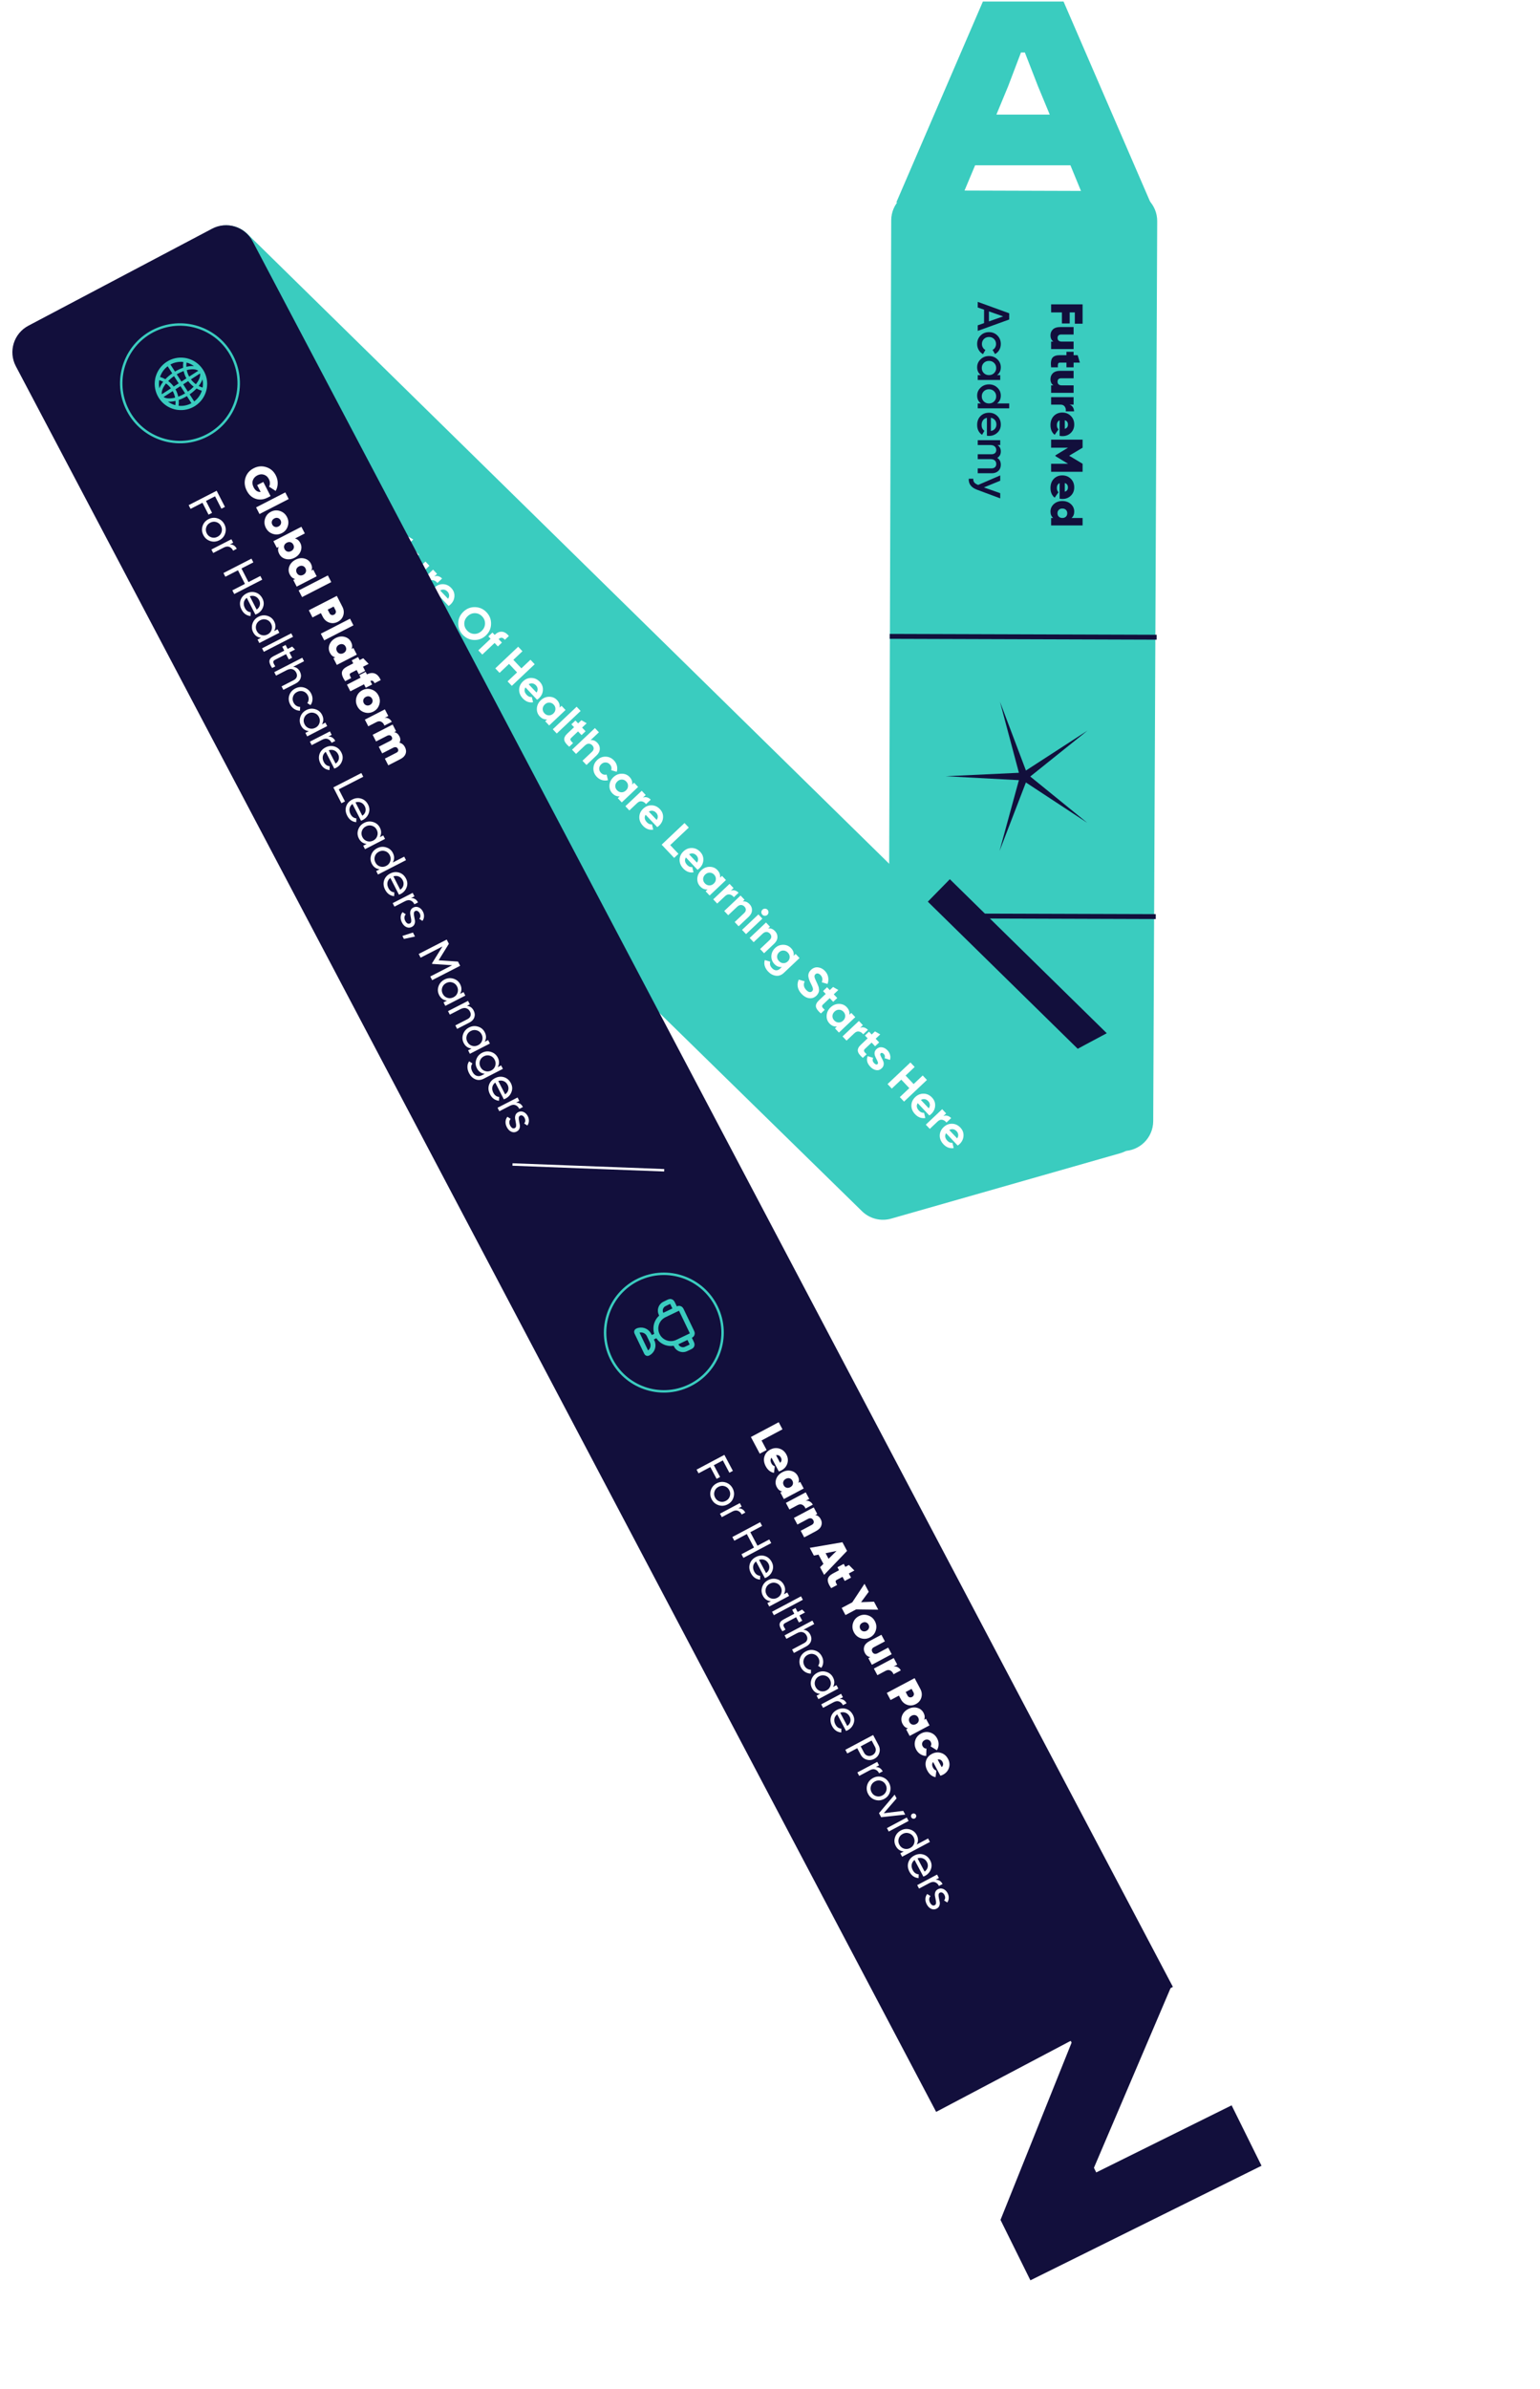
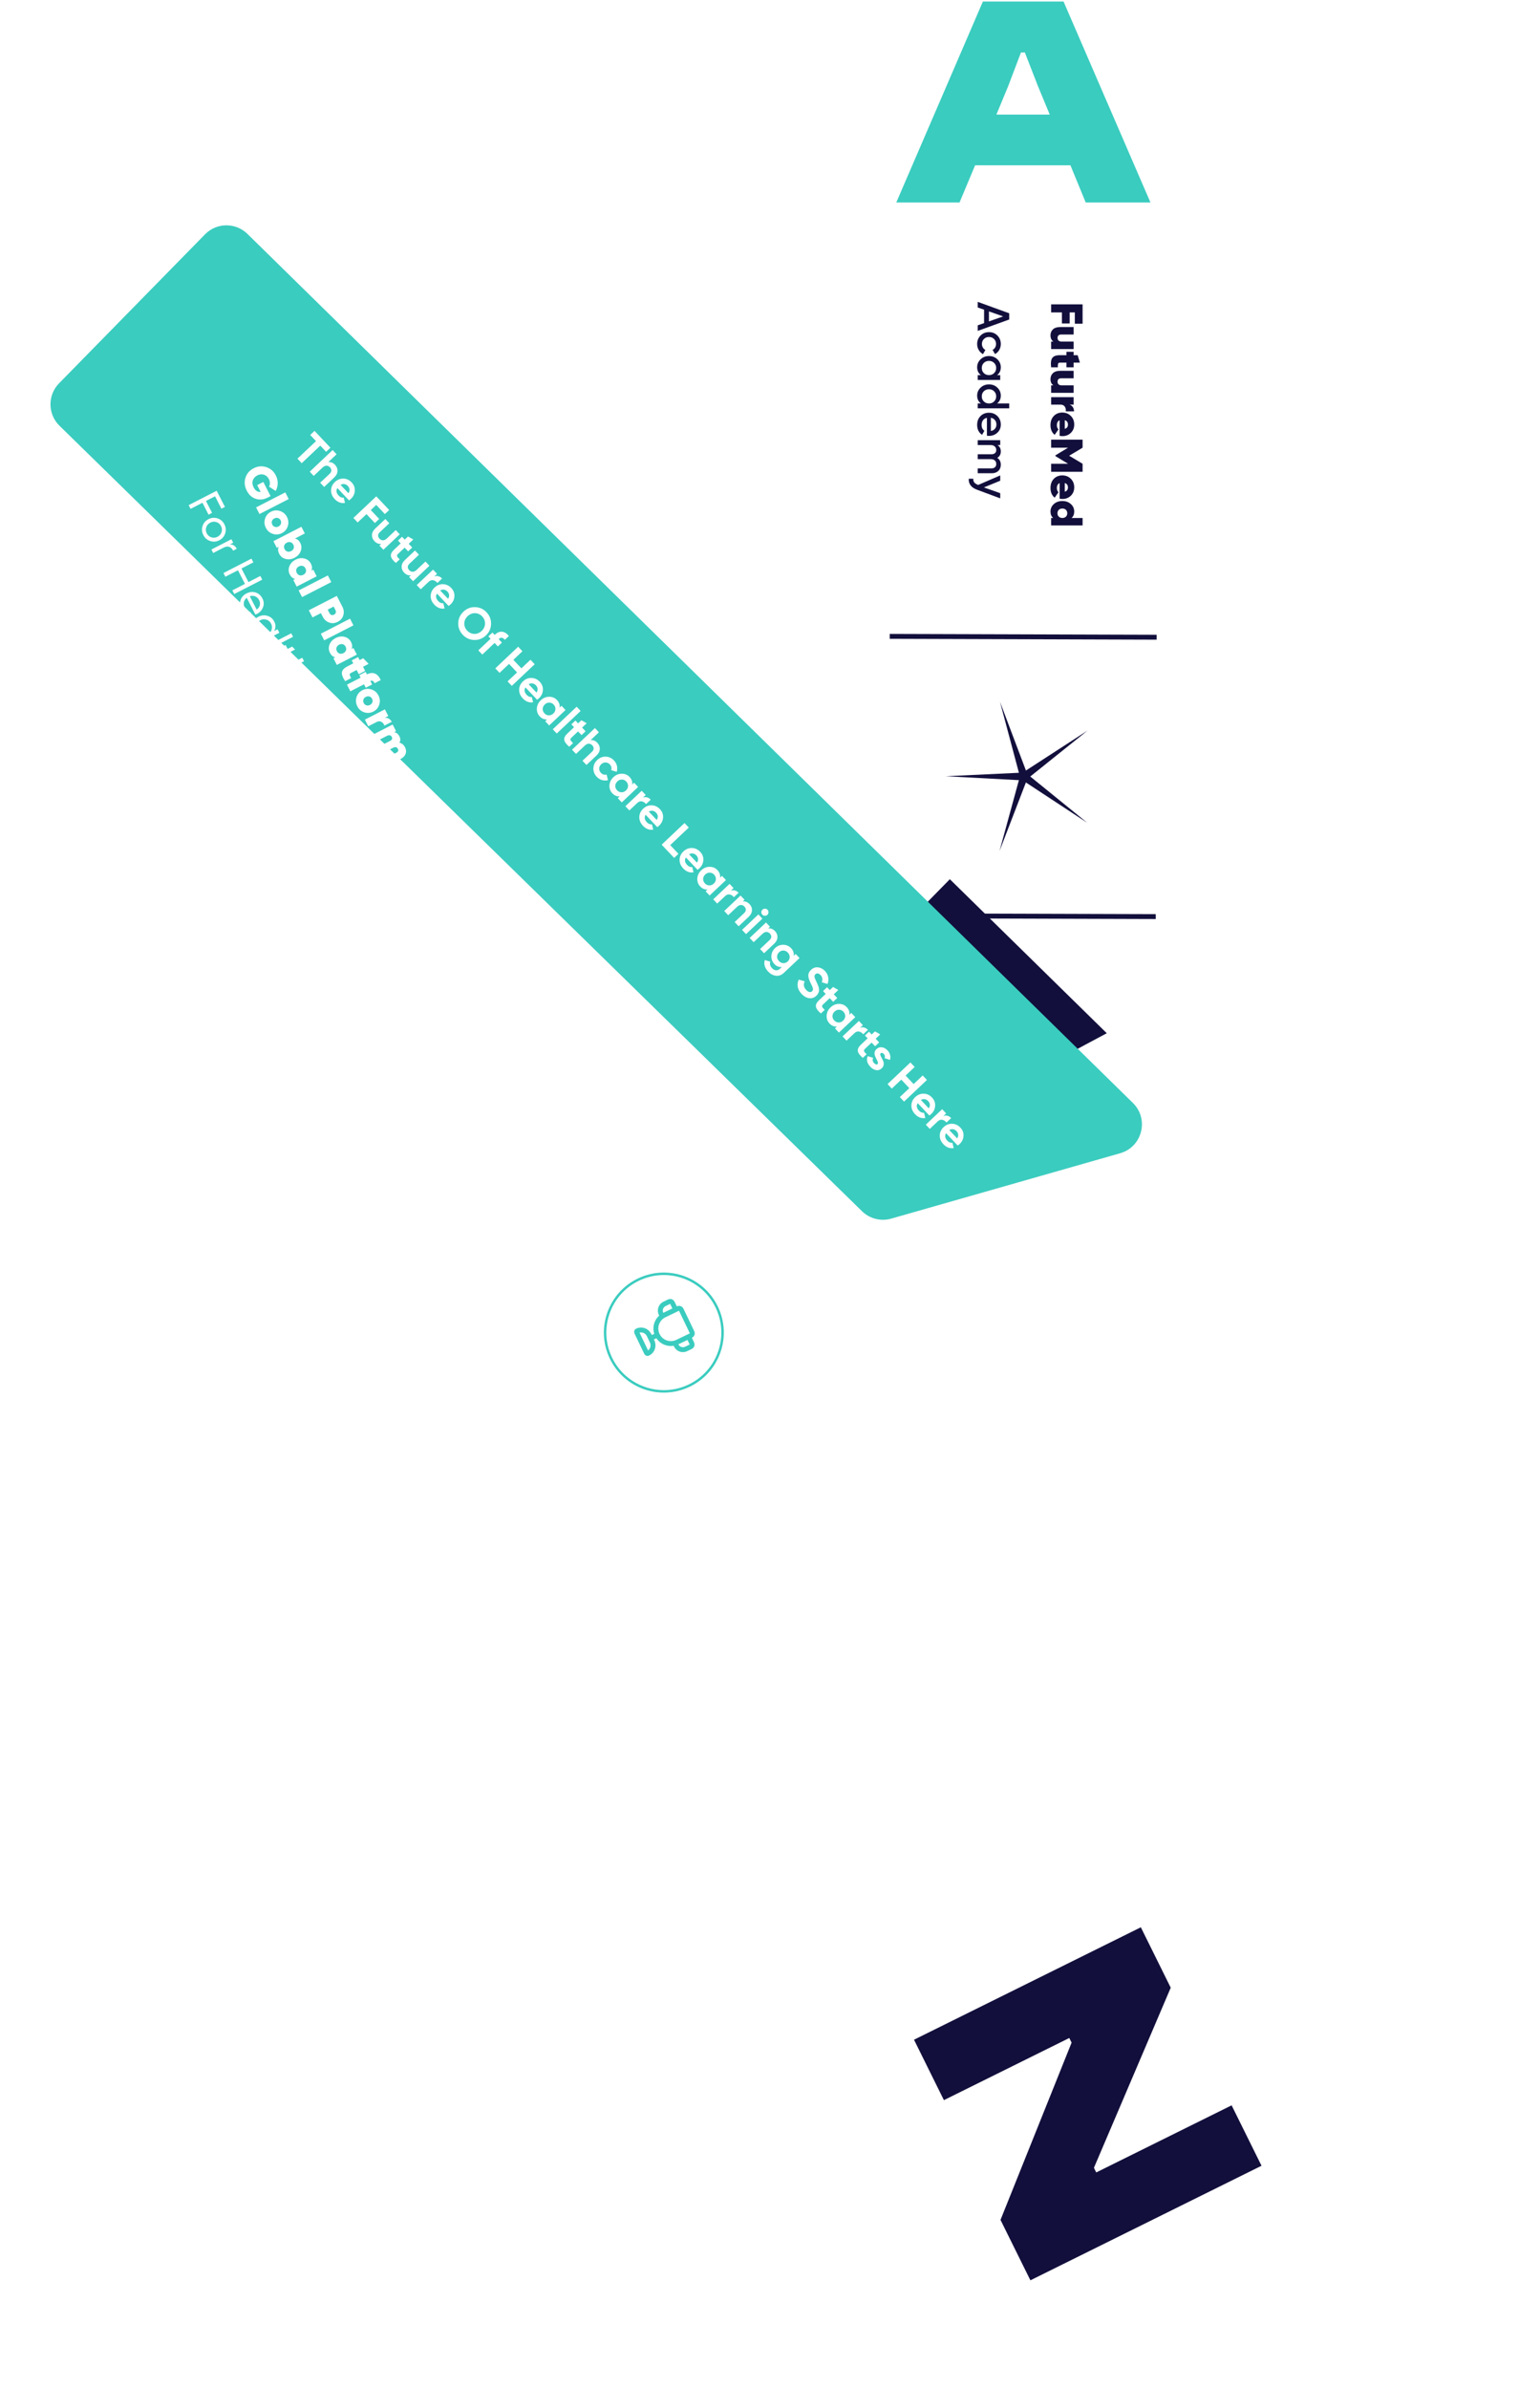
<svg xmlns="http://www.w3.org/2000/svg" width="411" height="637" viewBox="0 0 411 637" fill="none">
-   <path d="M245.044 306.636C240.633 306.612 237.074 303.022 237.088 298.611L237.849 58.752C237.863 54.334 241.456 50.764 245.874 50.778L300.863 50.952C305.286 50.966 308.858 54.566 308.838 58.988L307.772 298.968C307.752 303.389 304.15 306.956 299.728 306.932L245.044 306.636Z" fill="#3ACCBF" />
  <g filter="url(#filter0_f_39_97)">
    <path d="M275.53 286.134L238.368 249.873L253.495 234.447L295.377 275.519L275.53 286.134Z" fill="#120F3C" />
  </g>
  <path d="M252.37 206.992L271.932 206.071L266.883 187.149L273.805 205.469L290.24 194.82L274.956 207.064L290.162 219.404L273.795 208.651L266.757 226.927L271.926 208.037L252.37 206.992Z" fill="#120F3C" />
  <rect x="237.455" y="170.347" width="1.307" height="71.234" transform="rotate(-89.818 237.455 170.347)" fill="#120F3C" />
  <rect x="237.219" y="244.848" width="1.307" height="71.234" transform="rotate(-89.818 237.219 244.848)" fill="#120F3C" />
  <path d="M237.843 324.96C235.081 325.748 232.109 324.995 230.055 322.986L15.878 113.535C12.716 110.443 12.663 105.372 15.759 102.215L54.722 62.483C57.815 59.328 62.88 59.279 66.035 62.372L302.359 294.12C306.739 298.416 304.853 305.842 298.952 307.525L237.843 324.96Z" fill="#3ACCBF" />
  <path d="M88.186 119.392L87.034 120.48L85.477 118.831L80.522 123.511L79.385 122.306L84.34 117.627L82.791 115.987L83.943 114.899L88.186 119.392ZM89.439 123.97C89.889 124.447 90.1 124.991 90.071 125.601C90.048 126.217 89.754 126.792 89.19 127.325L86.511 129.854L85.449 128.728L87.987 126.331C88.278 126.056 88.425 125.769 88.428 125.469C88.437 125.164 88.318 124.88 88.07 124.618C87.796 124.328 87.486 124.18 87.141 124.176C86.796 124.172 86.443 124.34 86.082 124.68L83.727 126.905L82.664 125.779L88.771 120.012L89.834 121.138L87.6 123.247C88.266 123.136 88.879 123.377 89.439 123.97ZM90.036 130.143C89.632 130.81 89.746 131.479 90.377 132.147C90.784 132.578 91.237 132.766 91.736 132.713L92.07 134.114C91.041 134.272 90.131 133.932 89.34 133.094C88.659 132.373 88.331 131.588 88.355 130.74C88.379 129.892 88.723 129.154 89.386 128.528C90.043 127.908 90.793 127.607 91.636 127.625C92.484 127.638 93.227 127.982 93.864 128.657C94.468 129.296 94.745 130.032 94.692 130.862C94.646 131.698 94.297 132.424 93.645 133.039C93.5 133.176 93.332 133.307 93.142 133.432L90.036 130.143ZM90.892 129.302L92.993 131.526C93.229 131.182 93.323 130.84 93.277 130.499C93.235 130.164 93.094 129.868 92.852 129.612C92.567 129.31 92.252 129.134 91.908 129.084C91.57 129.03 91.231 129.102 90.892 129.302ZM102.715 137.085L100.408 134.642L98.96 136.01L101.2 138.383L100.049 139.471L97.808 137.098L95.452 139.322L94.315 138.118L100.423 132.351L103.866 135.998L102.715 137.085ZM105.619 141.35L106.682 142.475L102.32 146.595L101.257 145.469L101.745 145.008C101.08 145.119 100.467 144.878 99.907 144.285C99.457 143.808 99.243 143.261 99.266 142.645C99.295 142.034 99.592 141.463 100.156 140.93L102.834 138.401L103.897 139.526L101.358 141.924C101.068 142.198 100.918 142.488 100.909 142.794C100.906 143.094 101.028 143.374 101.275 143.636C101.55 143.927 101.86 144.075 102.205 144.079C102.55 144.083 102.903 143.915 103.263 143.574L105.619 141.35ZM108.93 147.023L107.999 146.037L106.184 147.751C106.033 147.894 105.958 148.036 105.96 148.177C105.961 148.319 106.025 148.468 106.15 148.624C106.282 148.775 106.455 148.953 106.67 149.157L105.649 150.121C104.831 149.43 104.388 148.814 104.318 148.275C104.255 147.741 104.522 147.191 105.121 146.625L106.936 144.912L106.219 144.153L107.301 143.131L108.018 143.89L108.899 143.058L110.302 143.862L109.081 145.016L110.012 146.001L108.93 147.023ZM113.544 149.742L114.607 150.868L110.245 154.987L109.182 153.862L109.67 153.4C109.005 153.511 108.392 153.27 107.832 152.677C107.382 152.2 107.168 151.654 107.191 151.037C107.22 150.427 107.517 149.855 108.081 149.323L110.759 146.793L111.822 147.919L109.283 150.316C108.992 150.591 108.843 150.881 108.834 151.186C108.831 151.486 108.953 151.767 109.2 152.029C109.475 152.32 109.785 152.467 110.13 152.471C110.475 152.476 110.828 152.307 111.188 151.967L113.544 149.742ZM115.893 153.733C116.271 153.574 116.642 153.548 117.007 153.654C117.377 153.767 117.703 153.971 117.983 154.268L116.726 155.454C116.443 155.073 116.082 154.83 115.644 154.727C115.211 154.63 114.785 154.779 114.366 155.175L112.281 157.144L111.218 156.018L115.58 151.899L116.643 153.024L115.893 153.733ZM116.619 158.294C116.215 158.962 116.328 159.63 116.96 160.299C117.366 160.729 117.819 160.918 118.319 160.864L118.652 162.266C117.624 162.423 116.714 162.083 115.923 161.245C115.242 160.524 114.913 159.739 114.938 158.891C114.962 158.043 115.306 157.306 115.969 156.68C116.626 156.059 117.376 155.758 118.219 155.776C119.067 155.789 119.81 156.133 120.447 156.808C121.051 157.448 121.327 158.183 121.275 159.013C121.229 159.849 120.88 160.575 120.228 161.19C120.083 161.328 119.915 161.459 119.725 161.583L116.619 158.294ZM117.475 157.453L119.575 159.678C119.812 159.334 119.906 158.991 119.86 158.65C119.818 158.315 119.677 158.02 119.435 157.764C119.149 157.461 118.835 157.285 118.491 157.236C118.153 157.181 117.814 157.253 117.475 157.453ZM126.545 170.659C125.352 170.619 124.338 170.157 123.503 169.273C122.668 168.388 122.265 167.35 122.293 166.156C122.333 164.964 122.798 163.947 123.688 163.107C124.578 162.266 125.617 161.863 126.804 161.897C128.003 161.931 129.02 162.391 129.855 163.275C130.689 164.159 131.09 165.2 131.055 166.399C131.027 167.592 130.568 168.609 129.678 169.45C128.788 170.29 127.743 170.693 126.545 170.659ZM123.913 166.228C123.897 166.958 124.153 167.602 124.681 168.16C125.208 168.719 125.836 169.011 126.566 169.038C127.301 169.059 127.959 168.795 128.541 168.245C129.122 167.696 129.424 167.054 129.445 166.319C129.466 165.584 129.213 164.937 128.685 164.379C128.158 163.82 127.527 163.531 126.792 163.51C126.057 163.489 125.398 163.753 124.817 164.302C124.235 164.851 123.934 165.493 123.913 166.228ZM134.737 170.613C134.202 169.953 133.663 169.878 133.123 170.389L133.079 170.43L133.952 171.355L132.87 172.376L131.997 171.451L128.716 174.549L127.654 173.424L130.934 170.326L130.341 169.698L131.423 168.676L132.016 169.304L132.06 169.263C132.676 168.681 133.307 168.41 133.951 168.451C134.595 168.492 135.217 168.873 135.819 169.591L134.737 170.613ZM141.572 175.929L142.701 177.124L136.594 182.891L135.465 181.696L137.995 179.307L135.853 177.038L133.323 179.427L132.186 178.223L138.293 172.456L139.43 173.66L137.005 175.951L139.147 178.219L141.572 175.929ZM140.233 183.301C139.829 183.969 139.942 184.637 140.574 185.306C140.98 185.736 141.433 185.925 141.933 185.871L142.266 187.273C141.238 187.43 140.328 187.09 139.537 186.252C138.856 185.531 138.527 184.747 138.552 183.898C138.576 183.05 138.92 182.313 139.583 181.687C140.24 181.066 140.99 180.765 141.833 180.784C142.681 180.797 143.424 181.14 144.061 181.815C144.665 182.455 144.941 183.19 144.889 184.021C144.843 184.857 144.494 185.582 143.842 186.198C143.697 186.335 143.529 186.466 143.339 186.591L140.233 183.301ZM141.089 182.46L143.189 184.685C143.426 184.341 143.52 183.998 143.474 183.657C143.432 183.322 143.291 183.027 143.049 182.771C142.763 182.468 142.449 182.292 142.105 182.243C141.767 182.188 141.428 182.26 141.089 182.46ZM149.864 188.205L150.927 189.33L146.564 193.45L145.501 192.324L146.016 191.838C145.273 191.902 144.613 191.628 144.036 191.018C143.487 190.436 143.236 189.727 143.282 188.891C143.34 188.055 143.692 187.332 144.338 186.722C144.983 186.113 145.722 185.806 146.554 185.801C147.398 185.797 148.094 186.086 148.643 186.667C149.22 187.278 149.455 187.953 149.349 188.691L149.864 188.205ZM144.832 189.029C144.819 189.47 144.978 189.865 145.307 190.214C145.637 190.563 146.022 190.743 146.463 190.756C146.915 190.769 147.322 190.605 147.683 190.265C148.043 189.924 148.227 189.53 148.234 189.084C148.253 188.637 148.097 188.239 147.768 187.89C147.438 187.541 147.05 187.363 146.603 187.356C146.162 187.343 145.761 187.507 145.4 187.848C145.04 188.188 144.85 188.582 144.832 189.029ZM147.528 194.47L153.897 188.456L154.96 189.582L148.591 195.596L147.528 194.47ZM155.2 196.024L154.269 195.038L152.455 196.751C152.303 196.894 152.229 197.036 152.23 197.178C152.232 197.319 152.295 197.468 152.421 197.625C152.553 197.776 152.726 197.953 152.941 198.158L151.92 199.121C151.102 198.43 150.658 197.815 150.589 197.275C150.525 196.741 150.793 196.192 151.392 195.626L153.207 193.912L152.49 193.153L153.572 192.132L154.288 192.891L155.17 192.059L156.573 192.863L155.351 194.016L156.282 195.002L155.2 196.024ZM159.444 198.106C159.894 198.583 160.105 199.126 160.076 199.737C160.053 200.353 159.759 200.927 159.195 201.46L156.517 203.989L155.454 202.864L157.993 200.467C158.284 200.192 158.43 199.905 158.433 199.605C158.442 199.299 158.323 199.016 158.076 198.754C157.801 198.463 157.491 198.316 157.146 198.312C156.801 198.307 156.448 198.475 156.088 198.816L153.732 201.04L152.669 199.915L158.777 194.148L159.839 195.273L157.606 197.382C158.271 197.271 158.884 197.512 159.444 198.106ZM159.263 207.142C158.642 206.485 158.344 205.727 158.369 204.867C158.399 204.014 158.74 203.279 159.391 202.664C160.043 202.049 160.795 201.751 161.649 201.769C162.509 201.794 163.249 202.135 163.869 202.792C164.27 203.217 164.534 203.7 164.66 204.241C164.786 204.782 164.762 205.305 164.589 205.809L163.108 205.377C163.206 205.119 163.222 204.851 163.156 204.571C163.096 204.298 162.962 204.051 162.753 203.83C162.435 203.493 162.058 203.32 161.622 203.314C161.192 203.301 160.803 203.46 160.454 203.789C160.111 204.114 159.93 204.493 159.912 204.928C159.9 205.358 160.053 205.742 160.371 206.079C160.586 206.306 160.824 206.46 161.088 206.541C161.363 206.622 161.632 206.622 161.895 206.539L162.259 208.043C161.735 208.175 161.203 208.166 160.664 208.014C160.131 207.858 159.664 207.567 159.263 207.142ZM169.238 208.722L170.301 209.848L165.938 213.967L164.875 212.841L165.39 212.355C164.647 212.419 163.987 212.145 163.41 211.535C162.861 210.953 162.61 210.244 162.656 209.408C162.714 208.572 163.066 207.849 163.712 207.239C164.357 206.63 165.096 206.323 165.928 206.318C166.771 206.314 167.468 206.603 168.017 207.185C168.594 207.795 168.829 208.47 168.723 209.208L169.238 208.722ZM164.206 209.546C164.193 209.987 164.352 210.382 164.681 210.731C165.011 211.08 165.396 211.26 165.837 211.273C166.289 211.286 166.696 211.122 167.057 210.782C167.417 210.441 167.601 210.047 167.608 209.601C167.627 209.154 167.471 208.756 167.142 208.407C166.812 208.058 166.424 207.88 165.977 207.873C165.536 207.86 165.135 208.024 164.774 208.365C164.414 208.705 164.224 209.099 164.206 209.546ZM171.577 212.702C171.955 212.543 172.326 212.517 172.691 212.624C173.061 212.736 173.387 212.941 173.667 213.237L172.41 214.424C172.127 214.042 171.766 213.8 171.328 213.697C170.895 213.599 170.469 213.748 170.05 214.144L167.965 216.113L166.902 214.988L171.264 210.868L172.327 211.994L171.577 212.702ZM172.303 217.264C171.899 217.931 172.012 218.599 172.644 219.268C173.05 219.699 173.503 219.887 174.003 219.833L174.336 221.235C173.308 221.392 172.398 221.052 171.607 220.215C170.926 219.493 170.597 218.709 170.622 217.861C170.646 217.012 170.99 216.275 171.653 215.649C172.31 215.028 173.06 214.727 173.903 214.746C174.751 214.759 175.494 215.103 176.131 215.777C176.735 216.417 177.011 217.152 176.959 217.983C176.913 218.819 176.564 219.545 175.912 220.16C175.767 220.297 175.599 220.428 175.409 220.553L172.303 217.264ZM173.159 216.422L175.259 218.647C175.496 218.303 175.59 217.96 175.543 217.62C175.502 217.284 175.361 216.989 175.119 216.733C174.833 216.431 174.519 216.255 174.175 216.205C173.837 216.15 173.498 216.223 173.159 216.422ZM178.871 225.355L181.07 227.685L179.919 228.772L176.582 225.239L182.689 219.472L183.826 220.676L178.871 225.355ZM183.051 228.647C182.648 229.314 182.761 229.982 183.393 230.651C183.799 231.082 184.252 231.27 184.752 231.217L185.085 232.618C184.057 232.776 183.147 232.435 182.356 231.598C181.675 230.877 181.346 230.092 181.371 229.244C181.395 228.396 181.739 227.658 182.402 227.032C183.059 226.412 183.809 226.11 184.652 226.129C185.5 226.142 186.243 226.486 186.88 227.161C187.484 227.8 187.76 228.535 187.708 229.366C187.662 230.202 187.313 230.928 186.661 231.543C186.516 231.68 186.348 231.811 186.158 231.936L183.051 228.647ZM183.908 227.805L186.008 230.03C186.245 229.686 186.339 229.344 186.292 229.003C186.251 228.668 186.11 228.372 185.868 228.116C185.582 227.814 185.268 227.638 184.924 227.588C184.586 227.533 184.247 227.606 183.908 227.805ZM192.683 233.55L193.746 234.676L189.383 238.795L188.32 237.67L188.835 237.184C188.092 237.247 187.432 236.974 186.855 236.363C186.306 235.781 186.055 235.072 186.101 234.236C186.159 233.4 186.511 232.677 187.157 232.068C187.802 231.458 188.541 231.151 189.373 231.147C190.216 231.142 190.913 231.431 191.462 232.013C192.039 232.624 192.274 233.298 192.168 234.036L192.683 233.55ZM187.651 234.374C187.638 234.815 187.797 235.21 188.126 235.559C188.456 235.908 188.841 236.089 189.282 236.101C189.734 236.114 190.141 235.951 190.502 235.61C190.862 235.27 191.046 234.876 191.053 234.429C191.072 233.982 190.916 233.585 190.587 233.236C190.257 232.887 189.869 232.709 189.422 232.701C188.981 232.689 188.58 232.853 188.219 233.193C187.859 233.534 187.669 233.927 187.651 234.374ZM195.022 237.53C195.4 237.372 195.771 237.345 196.136 237.452C196.506 237.565 196.832 237.769 197.112 238.066L195.855 239.252C195.572 238.871 195.211 238.628 194.773 238.525C194.34 238.428 193.914 238.577 193.495 238.972L191.41 240.941L190.347 239.816L194.709 235.696L195.772 236.822L195.022 237.53ZM200.059 241.117C200.509 241.594 200.72 242.137 200.691 242.748C200.668 243.364 200.374 243.938 199.81 244.471L197.131 247L196.068 245.875L198.607 243.477C198.898 243.203 199.045 242.915 199.048 242.616C199.057 242.31 198.937 242.027 198.69 241.765C198.416 241.474 198.106 241.327 197.761 241.322C197.416 241.318 197.063 241.486 196.702 241.827L194.346 244.051L193.284 242.926L197.646 238.806L198.709 239.932L198.22 240.393C198.886 240.282 199.498 240.523 200.059 241.117ZM203.452 243.906C203.276 243.72 203.189 243.494 203.191 243.228C203.204 242.962 203.304 242.742 203.49 242.566C203.676 242.39 203.902 242.303 204.168 242.305C204.44 242.313 204.663 242.41 204.839 242.596C205.02 242.788 205.104 243.017 205.091 243.282C205.083 243.554 204.986 243.777 204.8 243.953C204.614 244.129 204.385 244.213 204.114 244.205C203.854 244.198 203.633 244.098 203.452 243.906ZM198.039 247.961L202.401 243.842L203.464 244.967L199.101 249.087L198.039 247.961ZM206.849 248.308C207.299 248.785 207.51 249.328 207.481 249.939C207.458 250.555 207.164 251.129 206.6 251.662L203.922 254.191L202.859 253.066L205.398 250.668C205.689 250.394 205.835 250.107 205.838 249.807C205.847 249.501 205.728 249.218 205.481 248.956C205.206 248.665 204.896 248.518 204.551 248.514C204.206 248.509 203.853 248.677 203.493 249.018L201.137 251.242L200.074 250.117L204.437 245.998L205.499 247.123L205.011 247.584C205.676 247.473 206.289 247.714 206.849 248.308ZM212.347 254.375L213.385 255.474L209.232 259.396C208.557 260.033 207.831 260.295 207.053 260.182C206.281 260.075 205.598 259.708 205.005 259.079C204.56 258.608 204.258 258.107 204.098 257.576C203.943 257.051 203.949 256.528 204.117 256.006L205.573 256.447C205.375 257.053 205.531 257.626 206.042 258.167C206.377 258.522 206.733 258.713 207.112 258.741C207.49 258.769 207.851 258.62 208.194 258.296L208.665 257.851C207.91 257.937 207.25 257.681 206.684 257.082C206.102 256.465 205.828 255.744 205.863 254.919C205.909 254.094 206.244 253.388 206.866 252.8C207.482 252.218 208.207 251.93 209.038 251.937C209.87 251.944 210.574 252.253 211.151 252.863C211.717 253.463 211.935 254.137 211.806 254.886L212.347 254.375ZM207.386 255.081C207.385 255.523 207.552 255.921 207.887 256.276C208.222 256.631 208.607 256.817 209.042 256.835C209.489 256.854 209.887 256.698 210.236 256.369C210.579 256.044 210.751 255.662 210.752 255.22C210.765 254.779 210.604 254.381 210.269 254.027C209.934 253.672 209.543 253.485 209.096 253.467C208.661 253.449 208.272 253.601 207.929 253.926C207.58 254.255 207.399 254.64 207.386 255.081ZM213.942 265.048C213.371 264.443 213.024 263.808 212.902 263.142C212.785 262.471 212.88 261.832 213.186 261.224L214.76 261.685C214.363 262.511 214.494 263.273 215.153 263.971C215.472 264.308 215.766 264.498 216.037 264.539C216.307 264.581 216.535 264.514 216.722 264.338C216.937 264.135 217.012 263.883 216.947 263.581C216.888 263.274 216.695 262.807 216.367 262.181C216.191 261.83 216.052 261.521 215.953 261.252C215.858 260.989 215.787 260.698 215.74 260.38C215.704 260.062 215.744 259.755 215.86 259.458C215.976 259.161 216.173 258.881 216.453 258.618C217.005 258.096 217.628 257.876 218.322 257.958C219.027 258.041 219.64 258.358 220.162 258.911C220.629 259.405 220.916 259.954 221.023 260.557C221.142 261.16 221.085 261.77 220.852 262.385L219.312 261.925C219.605 261.187 219.498 260.55 218.993 260.015C218.757 259.765 218.512 259.622 218.258 259.586C218.016 259.551 217.805 259.619 217.624 259.789C217.432 259.97 217.35 260.197 217.376 260.469C217.413 260.742 217.576 261.171 217.865 261.757C217.983 261.998 218.068 262.181 218.121 262.307C218.185 262.434 218.259 262.611 218.343 262.84C218.439 263.069 218.499 263.255 218.523 263.397C218.552 263.545 218.573 263.724 218.584 263.933C218.595 264.143 218.575 264.326 218.526 264.483C218.481 264.646 218.403 264.819 218.29 265.003C218.188 265.187 218.05 265.361 217.876 265.526C217.312 266.059 216.669 266.275 215.947 266.175C215.231 266.081 214.563 265.705 213.942 265.048ZM222.365 267.152L221.434 266.166L219.62 267.879C219.468 268.022 219.394 268.164 219.395 268.306C219.397 268.447 219.461 268.596 219.586 268.753C219.718 268.904 219.891 269.081 220.106 269.285L219.085 270.249C218.267 269.558 217.824 268.943 217.754 268.403C217.69 267.869 217.958 267.32 218.557 266.754L220.372 265.04L219.655 264.281L220.737 263.26L221.454 264.019L222.335 263.187L223.738 263.991L222.516 265.144L223.447 266.13L222.365 267.152ZM227.199 270.103L228.261 271.228L223.899 275.348L222.836 274.222L223.351 273.736C222.608 273.8 221.948 273.526 221.371 272.915C220.822 272.334 220.571 271.625 220.617 270.788C220.675 269.953 221.027 269.23 221.673 268.62C222.318 268.01 223.057 267.703 223.889 267.699C224.732 267.695 225.429 267.984 225.978 268.565C226.555 269.176 226.79 269.85 226.684 270.589L227.199 270.103ZM222.167 270.926C222.154 271.367 222.313 271.762 222.642 272.111C222.972 272.46 223.357 272.641 223.798 272.654C224.25 272.667 224.657 272.503 225.017 272.162C225.378 271.822 225.562 271.428 225.569 270.981C225.588 270.535 225.432 270.137 225.102 269.788C224.773 269.439 224.385 269.261 223.938 269.254C223.497 269.241 223.096 269.405 222.735 269.746C222.375 270.086 222.185 270.48 222.167 270.926ZM229.538 274.083C229.916 273.924 230.287 273.898 230.652 274.004C231.022 274.117 231.347 274.321 231.628 274.618L230.371 275.804C230.088 275.423 229.727 275.18 229.288 275.077C228.855 274.98 228.43 275.129 228.011 275.525L225.926 277.494L224.863 276.368L229.225 272.249L230.288 273.374L229.538 274.083ZM233.549 278.995L232.618 278.009L230.803 279.723C230.652 279.865 230.577 280.008 230.579 280.149C230.58 280.291 230.644 280.44 230.77 280.596C230.901 280.747 231.074 280.925 231.289 281.129L230.268 282.093C229.451 281.401 229.007 280.786 228.938 280.246C228.874 279.713 229.141 279.163 229.74 278.597L231.555 276.884L230.838 276.124L231.92 275.103L232.637 275.862L233.518 275.03L234.921 275.834L233.7 276.987L234.631 277.973L233.549 278.995ZM235.033 280.881C234.917 280.991 234.892 281.157 234.959 281.38C235.038 281.603 235.152 281.852 235.303 282.128C235.459 282.399 235.598 282.686 235.72 282.989C235.847 283.287 235.883 283.605 235.828 283.943C235.779 284.287 235.606 284.599 235.309 284.879C234.861 285.302 234.356 285.46 233.793 285.353C233.241 285.247 232.729 284.944 232.257 284.443C231.411 283.548 231.181 282.61 231.565 281.631L233.038 282.089C232.78 282.574 232.86 283.037 233.278 283.48C233.657 283.881 233.971 283.963 234.222 283.727C234.338 283.617 234.357 283.451 234.278 283.228C234.211 283.005 234.102 282.756 233.952 282.48C233.801 282.204 233.665 281.915 233.544 281.611C233.422 281.308 233.38 280.99 233.418 280.657C233.467 280.324 233.634 280.023 233.919 279.754C234.35 279.348 234.836 279.186 235.376 279.27C235.929 279.354 236.427 279.631 236.872 280.102C237.207 280.457 237.43 280.857 237.542 281.301C237.66 281.74 237.65 282.184 237.513 282.633L236.083 282.168C236.248 281.748 236.176 281.375 235.869 281.05C235.731 280.904 235.584 280.812 235.427 280.774C235.275 280.741 235.144 280.777 235.033 280.881ZM246.254 286.787L247.383 287.982L241.276 293.75L240.147 292.554L242.677 290.165L240.535 287.897L238.005 290.286L236.868 289.082L242.975 283.315L244.112 284.519L241.687 286.809L243.829 289.078L246.254 286.787ZM244.915 294.16C244.511 294.827 244.624 295.496 245.256 296.164C245.663 296.595 246.116 296.783 246.615 296.73L246.948 298.131C245.92 298.289 245.01 297.948 244.219 297.111C243.538 296.39 243.209 295.605 243.234 294.757C243.258 293.909 243.602 293.171 244.265 292.545C244.922 291.925 245.672 291.624 246.515 291.642C247.363 291.655 248.106 291.999 248.743 292.674C249.347 293.313 249.623 294.049 249.571 294.879C249.525 295.715 249.176 296.441 248.524 297.056C248.379 297.193 248.211 297.324 248.021 297.449L244.915 294.16ZM245.771 293.318L247.871 295.543C248.108 295.199 248.202 294.857 248.156 294.516C248.114 294.181 247.973 293.885 247.731 293.629C247.445 293.327 247.131 293.151 246.787 293.101C246.449 293.046 246.11 293.119 245.771 293.318ZM251.76 297.616C252.138 297.457 252.509 297.431 252.874 297.538C253.244 297.65 253.57 297.855 253.85 298.151L252.593 299.338C252.31 298.956 251.949 298.714 251.511 298.611C251.078 298.513 250.652 298.662 250.233 299.058L248.148 301.027L247.085 299.901L251.447 295.782L252.51 296.908L251.76 297.616ZM252.486 302.177C252.082 302.845 252.195 303.513 252.827 304.182C253.233 304.613 253.686 304.801 254.186 304.747L254.519 306.149C253.491 306.306 252.581 305.966 251.79 305.129C251.109 304.407 250.78 303.623 250.805 302.774C250.829 301.926 251.173 301.189 251.836 300.563C252.493 299.942 253.243 299.641 254.086 299.66C254.934 299.673 255.677 300.017 256.314 300.691C256.918 301.331 257.194 302.066 257.142 302.897C257.096 303.733 256.747 304.459 256.095 305.074C255.95 305.211 255.782 305.342 255.592 305.467L252.486 302.177ZM253.342 301.336L255.442 303.561C255.679 303.217 255.773 302.874 255.726 302.533C255.685 302.198 255.544 301.903 255.302 301.647C255.016 301.344 254.702 301.169 254.358 301.119C254.02 301.064 253.681 301.136 253.342 301.336Z" fill="white" />
-   <path d="M249.844 563.155L4.23 97.665C2.168 93.757 3.664 88.918 7.572 86.856L56.599 60.986C60.507 58.925 65.346 60.421 67.408 64.329L313.023 529.818L249.844 563.155Z" fill="#120F3C" />
-   <circle cx="48.03" cy="102.21" r="15.673" transform="rotate(-24.608 48.03 102.21)" stroke="#3ACCBF" stroke-width="0.654" />
  <path d="M47.393 109.3C47.399 109.3 47.405 109.302 47.411 109.302C48.988 109.503 50.641 109.171 52.081 108.243C53.522 107.315 54.508 105.948 54.978 104.429C54.98 104.424 54.98 104.418 54.982 104.413C54.99 104.388 54.997 104.365 55.004 104.34C55.007 104.33 55.009 104.322 55.012 104.312L55.039 104.219L55.039 104.217C55.049 104.183 55.058 104.147 55.068 104.113L55.068 104.111C55.086 104.04 55.103 103.969 55.119 103.898L55.119 103.896L55.142 103.792L55.143 103.786C55.15 103.753 55.156 103.722 55.161 103.69C55.164 103.679 55.166 103.669 55.167 103.656C55.172 103.635 55.175 103.614 55.179 103.593C55.18 103.587 55.181 103.579 55.184 103.572C55.48 101.897 55.169 100.111 54.175 98.567C53.181 97.024 51.683 96.002 50.035 95.579C50.028 95.578 50.021 95.575 50.013 95.574C49.993 95.569 49.971 95.564 49.95 95.559C49.939 95.557 49.928 95.555 49.916 95.551C49.885 95.543 49.853 95.536 49.822 95.528L49.815 95.527L49.712 95.504L49.709 95.504C49.638 95.489 49.566 95.475 49.495 95.462L49.492 95.462C49.457 95.455 49.422 95.45 49.387 95.444L49.384 95.444C49.353 95.438 49.32 95.433 49.288 95.43C49.278 95.429 49.269 95.427 49.259 95.426C49.234 95.421 49.209 95.419 49.184 95.415C49.178 95.415 49.173 95.413 49.167 95.413C47.593 95.213 45.941 95.545 44.5 96.474C43.059 97.402 42.073 98.769 41.603 100.287C41.601 100.292 41.6 100.299 41.598 100.304L41.575 100.376C41.572 100.385 41.57 100.394 41.567 100.404L41.54 100.497C41.539 100.498 41.539 100.499 41.538 100.5C41.529 100.534 41.519 100.568 41.511 100.603L41.511 100.605C41.493 100.676 41.476 100.747 41.459 100.817L41.459 100.819C41.452 100.853 41.443 100.887 41.437 100.92L41.436 100.927C41.42 100.998 41.407 101.07 41.395 101.141C41.101 102.819 41.412 104.606 42.406 106.149C43.4 107.693 44.898 108.714 46.547 109.138C46.616 109.156 46.687 109.173 46.757 109.188L46.764 109.189C46.798 109.197 46.832 109.205 46.865 109.211L46.867 109.212C46.939 109.227 47.01 109.24 47.081 109.252L47.084 109.253C47.118 109.258 47.153 109.265 47.188 109.271C47.189 109.27 47.19 109.271 47.192 109.27C47.223 109.276 47.256 109.281 47.288 109.284C47.298 109.285 47.307 109.287 47.316 109.288C47.342 109.293 47.367 109.297 47.393 109.3ZM49.301 108.148C48.756 108.242 48.205 108.259 47.657 108.199C47.73 107.688 47.745 107.17 47.702 106.655C48.416 106.411 49.154 106.07 49.882 105.636L51.096 107.521C50.533 107.828 49.931 108.037 49.301 108.148ZM51.831 107.047L50.617 105.162C51.313 104.679 51.929 104.148 52.447 103.599C52.899 103.852 53.377 104.051 53.87 104.196C53.499 105.333 52.787 106.328 51.831 107.047ZM54.08 101.348C54.195 102.012 54.196 102.682 54.081 103.347C53.718 103.237 53.367 103.095 53.03 102.92C53.488 102.333 53.831 101.738 54.045 101.166C54.058 101.227 54.069 101.288 54.08 101.348ZM44.111 106.086C43.938 106.026 43.788 105.952 43.661 105.861L46.097 104.291C46.397 104.836 46.611 105.423 46.732 106.033C46.339 106.132 45.96 106.198 45.596 106.226C45.023 106.271 44.511 106.222 44.111 106.086ZM52.926 101.504C52.748 101.823 52.532 102.142 52.281 102.459C51.776 102.096 51.33 101.658 50.958 101.161L53.393 99.592C53.422 99.744 53.43 99.912 53.412 100.094C53.372 100.514 53.204 101.001 52.926 101.504ZM46.834 103.817L48.16 102.963L49.408 104.9C48.814 105.253 48.204 105.544 47.591 105.768L47.573 105.774C47.427 105.088 47.178 104.428 46.834 103.817ZM48.895 102.489L50.221 101.635C50.645 102.213 51.145 102.709 51.697 103.117L51.684 103.131C51.227 103.596 50.712 104.031 50.143 104.427L48.895 102.489ZM47.686 102.227L46.361 103.081C45.936 102.503 45.436 102.007 44.884 101.6L44.897 101.585C45.354 101.12 45.869 100.686 46.438 100.29L47.686 102.227ZM47.173 99.816C47.767 99.463 48.377 99.172 48.99 98.949L49.008 98.942C49.151 99.614 49.395 100.273 49.747 100.9L48.421 101.753L47.173 99.816ZM45.624 103.556L43.188 105.125C43.159 104.973 43.151 104.805 43.169 104.622C43.209 104.202 43.377 103.713 43.656 103.21C43.833 102.891 44.049 102.572 44.301 102.256C44.807 102.621 45.249 103.055 45.624 103.556ZM50.484 100.425C50.184 99.88 49.97 99.293 49.849 98.683C50.242 98.584 50.622 98.518 50.985 98.491C51.558 98.445 52.072 98.493 52.471 98.632C52.644 98.692 52.794 98.766 52.921 98.857L50.484 100.426L50.484 100.425ZM51.604 97.504C51.655 97.54 51.705 97.575 51.755 97.612C51.146 97.569 50.462 97.636 49.738 97.811C49.718 97.433 49.734 97.053 49.785 96.677C50.437 96.847 51.047 97.125 51.604 97.504ZM47.28 96.569C47.825 96.474 48.376 96.458 48.924 96.517C48.852 97.026 48.836 97.544 48.879 98.061C48.165 98.306 47.428 98.647 46.7 99.08L45.485 97.195C46.048 96.889 46.651 96.679 47.28 96.569ZM44.75 97.669L45.964 99.554C45.268 100.038 44.653 100.568 44.135 101.117C43.684 100.866 43.206 100.666 42.711 100.52C43.083 99.383 43.794 98.388 44.75 97.669ZM42.501 103.369C42.386 102.705 42.385 102.034 42.5 101.37C42.864 101.479 43.215 101.623 43.551 101.796C43.093 102.383 42.75 102.978 42.536 103.55C42.524 103.49 42.512 103.429 42.501 103.369ZM44.977 107.212C44.926 107.176 44.876 107.141 44.826 107.105C45.435 107.147 46.119 107.08 46.843 106.906C46.863 107.283 46.848 107.663 46.797 108.04C46.147 107.87 45.532 107.59 44.977 107.212Z" fill="#3ACCBF" />
  <path d="M59.091 135.651L57.393 132.341L54.969 133.585L56.596 136.756L55.656 137.238L54.03 134.067L50.859 135.694L50.349 134.701L57.823 130.867L60.031 135.169L59.091 135.651ZM56.108 144.271C55.286 144 54.674 143.473 54.273 142.69C53.871 141.907 53.8 141.103 54.06 140.277C54.323 139.459 54.85 138.847 55.64 138.442C56.43 138.036 57.234 137.965 58.053 138.229C58.875 138.499 59.487 139.026 59.889 139.809C60.29 140.592 60.361 141.396 60.102 142.222C59.842 143.048 59.317 143.663 58.527 144.068C57.737 144.474 56.931 144.541 56.108 144.271ZM55.18 142.225C55.454 142.759 55.866 143.114 56.415 143.291C56.964 143.467 57.509 143.417 58.05 143.139C58.591 142.862 58.95 142.449 59.127 141.899C59.304 141.35 59.255 140.809 58.981 140.275C58.711 139.748 58.301 139.396 57.752 139.219C57.203 139.043 56.658 139.093 56.117 139.371C55.576 139.648 55.217 140.061 55.04 140.611C54.863 141.16 54.91 141.698 55.18 142.225ZM61.337 145.183C62.156 145.15 62.772 145.535 63.185 146.339L62.213 146.838C62.001 146.371 61.679 146.042 61.248 145.85C60.816 145.657 60.309 145.711 59.725 146.01L56.896 147.462L56.419 146.533L61.758 143.794L62.234 144.723L61.337 145.183ZM69.481 153.59L69.985 154.573L62.511 158.407L62.007 157.425L65.37 155.699L63.508 152.069L60.145 153.794L59.635 152.802L67.109 148.967L67.618 149.96L64.447 151.587L66.31 155.217L69.481 153.59ZM65.858 159.411C65.429 159.749 65.17 160.156 65.082 160.632C64.998 161.116 65.085 161.611 65.344 162.116C65.706 162.821 66.229 163.2 66.912 163.254L66.869 164.274C65.799 164.167 64.995 163.59 64.458 162.544C64.023 161.697 63.932 160.871 64.185 160.067C64.449 159.267 64.987 158.658 65.798 158.242C66.602 157.829 67.405 157.746 68.205 157.992C69.005 158.237 69.618 158.773 70.041 159.599C70.443 160.382 70.492 161.161 70.189 161.937C69.896 162.717 69.362 163.305 68.586 163.703C68.451 163.773 68.307 163.833 68.153 163.885L65.858 159.411ZM69.166 160.048C68.91 159.55 68.556 159.21 68.103 159.028C67.657 158.843 67.18 158.832 66.67 158.995L68.499 162.561C68.965 162.224 69.247 161.827 69.346 161.372C69.445 160.916 69.385 160.475 69.166 160.048ZM74.076 167.806L74.553 168.735L69.214 171.474L68.738 170.545L69.656 170.074C68.714 169.973 68.017 169.481 67.564 168.598C67.18 167.851 67.124 167.075 67.395 166.271C67.673 165.463 68.203 164.858 68.986 164.456C69.769 164.055 70.566 163.978 71.377 164.228C72.196 164.473 72.796 164.97 73.18 165.717C73.633 166.6 73.625 167.453 73.158 168.277L74.076 167.806ZM68.521 168.255C68.798 168.796 69.212 169.155 69.761 169.332C70.317 169.505 70.866 169.453 71.407 169.176C71.948 168.898 72.307 168.485 72.484 167.935C72.668 167.382 72.621 166.836 72.343 166.295C72.069 165.761 71.654 165.407 71.098 165.234C70.549 165.057 70.004 165.108 69.463 165.385C68.922 165.663 68.559 166.078 68.375 166.631C68.198 167.18 68.247 167.722 68.521 168.255ZM69.936 172.881L77.731 168.883L78.207 169.811L70.413 173.81L69.936 172.881ZM77.071 175.853L76.343 174.433L73.449 175.917C73.186 176.052 73.023 176.199 72.96 176.357C72.908 176.518 72.933 176.708 73.036 176.925C73.145 177.138 73.288 177.398 73.463 177.704L72.63 178.131C72.107 177.375 71.866 176.747 71.907 176.25C71.956 175.748 72.311 175.328 72.973 174.988L75.866 173.504L75.324 172.447L76.221 171.987L76.763 173.044L77.98 172.419L78.734 173.206L77.24 173.973L77.968 175.393L77.071 175.853ZM80.035 179.08C80.356 179.706 80.415 180.31 80.21 180.892C80.011 181.47 79.575 181.932 78.898 182.279L75.62 183.961L75.144 183.032L78.368 181.378C78.802 181.155 79.077 180.866 79.191 180.511C79.313 180.152 79.268 179.766 79.056 179.353C78.818 178.89 78.481 178.591 78.043 178.456C77.612 178.318 77.098 178.402 76.5 178.708L73.671 180.16L73.194 179.231L80.668 175.397L81.144 176.326L78.24 177.816C79.039 177.882 79.637 178.304 80.035 179.08ZM77.434 187.838C77.022 187.034 76.945 186.228 77.205 185.42C77.472 184.609 78.004 183.998 78.802 183.589C79.599 183.18 80.401 183.106 81.209 183.366C82.024 183.622 82.638 184.152 83.05 184.957C83.32 185.484 83.435 186.023 83.394 186.574C83.361 187.122 83.183 187.608 82.862 188.034L82.014 187.485C82.229 187.203 82.349 186.876 82.374 186.504C82.402 186.139 82.325 185.778 82.143 185.422C81.869 184.889 81.457 184.533 80.908 184.356C80.362 184.187 79.819 184.241 79.278 184.518C78.744 184.792 78.387 185.2 78.207 185.742C78.03 186.291 78.078 186.833 78.352 187.367C78.535 187.723 78.781 188.001 79.091 188.202C79.408 188.399 79.747 188.499 80.108 188.503L80.055 189.528C79.518 189.516 79.012 189.362 78.536 189.066C78.068 188.767 77.701 188.358 77.434 187.838ZM86.844 192.695L87.321 193.624L81.983 196.362L81.506 195.433L82.424 194.962C81.482 194.861 80.785 194.369 80.332 193.487C79.949 192.739 79.892 191.964 80.163 191.159C80.441 190.351 80.971 189.747 81.754 189.345C82.537 188.943 83.334 188.867 84.145 189.116C84.964 189.362 85.565 189.858 85.948 190.606C86.401 191.488 86.394 192.342 85.926 193.166L86.844 192.695ZM81.289 193.144C81.567 193.685 81.98 194.044 82.529 194.221C83.086 194.394 83.634 194.342 84.175 194.064C84.716 193.787 85.075 193.373 85.252 192.824C85.436 192.271 85.389 191.724 85.112 191.183C84.838 190.649 84.422 190.296 83.866 190.123C83.317 189.946 82.772 189.996 82.231 190.274C81.69 190.551 81.327 190.967 81.144 191.519C80.967 192.069 81.015 192.61 81.289 193.144ZM87.623 196.42C88.442 196.386 89.058 196.772 89.47 197.576L88.499 198.075C88.286 197.608 87.964 197.279 87.533 197.086C87.102 196.894 86.594 196.948 86.01 197.247L83.181 198.699L82.705 197.77L88.043 195.031L88.52 195.96L87.623 196.42ZM86.928 200.482C86.499 200.819 86.24 201.226 86.152 201.703C86.068 202.187 86.155 202.682 86.414 203.187C86.776 203.892 87.299 204.271 87.983 204.325L87.939 205.345C86.868 205.238 86.065 204.661 85.528 203.615C85.093 202.768 85.002 201.942 85.255 201.138C85.519 200.338 86.056 199.729 86.868 199.313C87.672 198.9 88.475 198.817 89.275 199.062C90.076 199.308 90.688 199.844 91.111 200.67C91.513 201.453 91.562 202.232 91.259 203.008C90.966 203.787 90.432 204.376 89.656 204.774C89.521 204.844 89.377 204.904 89.223 204.956L86.928 200.482ZM90.236 201.119C89.98 200.621 89.626 200.281 89.173 200.099C88.728 199.914 88.25 199.903 87.74 200.066L89.569 203.632C90.034 203.294 90.317 202.898 90.416 202.443C90.515 201.987 90.455 201.546 90.236 201.119ZM90.413 210.482L92.067 213.707L91.128 214.189L88.964 209.971L96.438 206.137L96.947 207.13L90.413 210.482ZM94.059 214.381C93.629 214.718 93.371 215.125 93.282 215.602C93.198 216.086 93.285 216.58 93.545 217.086C93.906 217.791 94.429 218.17 95.113 218.223L95.07 219.244C93.999 219.137 93.195 218.56 92.658 217.514C92.224 216.667 92.133 215.841 92.386 215.037C92.649 214.236 93.187 213.628 93.998 213.212C94.803 212.799 95.605 212.716 96.405 212.961C97.206 213.207 97.818 213.743 98.241 214.568C98.643 215.351 98.692 216.131 98.389 216.907C98.097 217.686 97.562 218.275 96.787 218.673C96.651 218.742 96.507 218.803 96.354 218.855L94.059 214.381ZM97.366 215.018C97.11 214.519 96.756 214.18 96.303 213.998C95.858 213.813 95.38 213.802 94.87 213.965L96.7 217.531C97.165 217.193 97.447 216.797 97.546 216.341C97.645 215.886 97.585 215.445 97.366 215.018ZM102.277 222.776L102.753 223.705L97.415 226.443L96.938 225.515L97.856 225.044C96.914 224.942 96.217 224.45 95.764 223.568C95.381 222.82 95.324 222.045 95.595 221.24C95.873 220.432 96.403 219.828 97.186 219.426C97.969 219.024 98.766 218.948 99.578 219.197C100.396 219.443 100.997 219.939 101.38 220.687C101.833 221.569 101.826 222.423 101.358 223.247L102.277 222.776ZM96.721 223.225C96.999 223.766 97.412 224.125 97.961 224.302C98.518 224.475 99.066 224.423 99.607 224.145C100.148 223.868 100.507 223.454 100.684 222.905C100.868 222.352 100.821 221.805 100.544 221.264C100.27 220.73 99.855 220.377 99.298 220.204C98.749 220.027 98.204 220.077 97.663 220.355C97.122 220.632 96.76 221.048 96.576 221.601C96.399 222.15 96.447 222.691 96.721 223.225ZM107.878 228.437L108.355 229.366L100.881 233.2L100.404 232.271L101.323 231.8C100.381 231.699 99.683 231.207 99.23 230.324C98.847 229.577 98.79 228.801 99.061 227.997C99.339 227.189 99.87 226.584 100.653 226.182C101.436 225.781 102.233 225.705 103.044 225.954C103.862 226.199 104.463 226.696 104.846 227.443C105.299 228.326 105.292 229.179 104.825 230.003L107.878 228.437ZM100.187 229.982C100.465 230.523 100.878 230.882 101.428 231.058C101.984 231.231 102.533 231.179 103.074 230.902C103.615 230.624 103.973 230.211 104.15 229.662C104.334 229.109 104.287 228.562 104.01 228.021C103.736 227.487 103.321 227.133 102.764 226.96C102.215 226.783 101.67 226.834 101.129 227.111C100.588 227.389 100.226 227.804 100.042 228.357C99.865 228.906 99.913 229.448 100.187 229.982ZM104.179 234.108C103.75 234.446 103.491 234.853 103.403 235.329C103.318 235.813 103.406 236.308 103.665 236.813C104.027 237.518 104.549 237.897 105.233 237.951L105.19 238.971C104.119 238.864 103.315 238.287 102.779 237.241C102.344 236.394 102.253 235.568 102.506 234.764C102.77 233.964 103.307 233.355 104.119 232.939C104.923 232.526 105.725 232.443 106.526 232.689C107.326 232.934 107.938 233.47 108.362 234.296C108.764 235.079 108.813 235.858 108.51 236.634C108.217 237.414 107.683 238.002 106.907 238.4C106.772 238.47 106.628 238.53 106.474 238.582L104.179 234.108ZM107.486 234.745C107.231 234.247 106.877 233.907 106.424 233.726C105.978 233.541 105.501 233.529 104.991 233.692L106.82 237.258C107.285 236.921 107.567 236.524 107.666 236.069C107.765 235.613 107.705 235.172 107.486 234.745ZM109.714 239.482C110.533 239.449 111.149 239.834 111.562 240.639L110.59 241.137C110.378 240.671 110.056 240.341 109.625 240.149C109.193 239.956 108.686 240.01 108.102 240.309L105.273 241.761L104.796 240.832L110.135 238.093L110.611 239.022L109.714 239.482ZM110.8 242.939C110.593 243.045 110.479 243.234 110.457 243.506C110.442 243.774 110.47 244.075 110.541 244.407C110.62 244.735 110.684 245.071 110.734 245.414C110.791 245.753 110.755 246.086 110.626 246.413C110.505 246.736 110.262 246.991 109.899 247.177C109.415 247.426 108.93 247.436 108.445 247.208C107.963 246.988 107.573 246.586 107.273 246.002C107.007 245.483 106.892 244.979 106.93 244.492C106.968 244.005 107.136 243.587 107.433 243.237L108.302 243.802C108.09 244.019 107.969 244.283 107.94 244.595C107.911 244.906 107.981 245.226 108.149 245.553C108.306 245.859 108.492 246.083 108.709 246.224C108.932 246.361 109.168 246.365 109.417 246.238C109.624 246.132 109.734 245.945 109.749 245.676C109.772 245.404 109.743 245.104 109.665 244.775C109.594 244.443 109.533 244.106 109.483 243.763C109.433 243.42 109.469 243.087 109.59 242.764C109.712 242.44 109.951 242.187 110.307 242.005C110.77 241.767 111.242 241.75 111.723 241.953C112.209 242.162 112.59 242.537 112.867 243.078C113.09 243.513 113.188 243.948 113.16 244.385C113.143 244.825 113.004 245.22 112.743 245.57L111.905 245.015C112.262 244.589 112.295 244.092 112.003 243.522C111.868 243.259 111.688 243.067 111.465 242.948C111.249 242.825 111.028 242.822 110.8 242.939ZM110.754 249.737L107.803 250.374L107.392 249.573L110.206 248.669L110.754 249.737ZM122.807 257.538L115.334 261.372L114.83 260.39L120.67 257.394L115.348 257.035L115.282 256.907L118.085 252.381L112.255 255.372L111.746 254.379L119.22 250.544L119.795 251.666L117.066 256.073L122.232 256.417L122.807 257.538ZM123.71 264.556L124.187 265.485L118.848 268.223L118.372 267.294L119.29 266.823C118.348 266.722 117.651 266.23 117.198 265.348C116.814 264.6 116.758 263.824 117.029 263.02C117.307 262.212 117.837 261.608 118.62 261.206C119.403 260.804 120.2 260.728 121.011 260.977C121.83 261.223 122.43 261.719 122.814 262.467C123.267 263.349 123.259 264.203 122.792 265.027L123.71 264.556ZM118.155 265.005C118.432 265.546 118.846 265.905 119.395 266.082C119.951 266.255 120.5 266.203 121.041 265.925C121.582 265.648 121.941 265.234 122.118 264.685C122.302 264.132 122.255 263.585 121.977 263.044C121.703 262.51 121.288 262.157 120.732 261.984C120.183 261.807 119.638 261.857 119.097 262.135C118.556 262.412 118.193 262.827 118.009 263.38C117.833 263.93 117.881 264.471 118.155 265.005ZM126.412 269.479C126.733 270.106 126.791 270.71 126.586 271.292C126.388 271.87 125.951 272.332 125.275 272.679L121.997 274.361L121.52 273.432L124.745 271.777C125.179 271.555 125.453 271.266 125.568 270.91C125.689 270.551 125.644 270.165 125.432 269.752C125.195 269.29 124.857 268.991 124.419 268.856C123.989 268.717 123.474 268.801 122.876 269.108L120.047 270.56L119.57 269.631L124.909 266.892L125.385 267.821L124.617 268.215C125.415 268.282 126.014 268.703 126.412 269.479ZM130.268 277.339L130.745 278.268L125.406 281.006L124.93 280.078L125.848 279.607C124.906 279.505 124.209 279.013 123.756 278.131C123.372 277.383 123.316 276.608 123.587 275.803C123.865 274.995 124.395 274.391 125.178 273.989C125.961 273.587 126.758 273.511 127.569 273.76C128.388 274.006 128.988 274.502 129.372 275.25C129.825 276.132 129.817 276.986 129.35 277.81L130.268 277.339ZM124.713 277.788C124.99 278.329 125.404 278.688 125.953 278.865C126.509 279.038 127.058 278.986 127.599 278.708C128.14 278.431 128.499 278.017 128.676 277.468C128.86 276.915 128.813 276.368 128.535 275.827C128.261 275.293 127.846 274.94 127.29 274.767C126.741 274.59 126.196 274.64 125.655 274.918C125.114 275.195 124.751 275.611 124.567 276.164C124.39 276.713 124.439 277.254 124.713 277.788ZM133.74 284.106L134.211 285.024L129.097 287.648C128.307 288.053 127.558 288.1 126.85 287.789C126.134 287.482 125.585 286.954 125.202 286.207C124.895 285.609 124.744 285.035 124.749 284.484C124.747 283.936 124.899 283.444 125.206 283.008L126.081 283.584C125.633 284.183 125.632 284.916 126.077 285.785C126.362 286.34 126.731 286.699 127.183 286.863C127.64 287.033 128.12 286.989 128.626 286.73L129.384 286.341C128.431 286.236 127.732 285.75 127.286 284.881C126.896 284.12 126.836 283.337 127.106 282.533C127.377 281.728 127.9 281.127 128.676 280.729C129.452 280.331 130.242 280.258 131.046 280.511C131.857 280.761 132.458 281.266 132.849 282.028C133.298 282.903 133.289 283.753 132.822 284.577L133.74 284.106ZM128.076 282.898C127.899 283.447 127.95 283.993 128.227 284.533C128.505 285.074 128.918 285.433 129.467 285.61C130.017 285.787 130.562 285.737 131.103 285.459C131.637 285.185 131.992 284.774 132.169 284.224C132.346 283.675 132.295 283.13 132.018 282.589C131.74 282.048 131.327 281.689 130.777 281.512C130.228 281.336 129.687 281.384 129.153 281.658C128.612 281.936 128.253 282.349 128.076 282.898ZM132.171 288.671C131.741 289.009 131.483 289.416 131.395 289.892C131.31 290.376 131.398 290.871 131.657 291.376C132.018 292.081 132.541 292.46 133.225 292.514L133.182 293.534C132.111 293.427 131.307 292.85 130.77 291.804C130.336 290.957 130.245 290.131 130.498 289.327C130.761 288.527 131.299 287.918 132.11 287.502C132.915 287.089 133.717 287.006 134.518 287.252C135.318 287.497 135.93 288.033 136.354 288.859C136.755 289.642 136.804 290.421 136.501 291.197C136.209 291.977 135.675 292.565 134.899 292.963C134.763 293.033 134.619 293.093 134.466 293.145L132.171 288.671ZM135.478 289.308C135.222 288.81 134.868 288.47 134.416 288.289C133.97 288.104 133.492 288.092 132.982 288.255L134.812 291.821C135.277 291.484 135.559 291.087 135.658 290.632C135.757 290.176 135.697 289.735 135.478 289.308ZM137.706 294.045C138.525 294.012 139.141 294.397 139.554 295.202L138.582 295.7C138.37 295.234 138.048 294.904 137.616 294.712C137.185 294.519 136.678 294.573 136.094 294.872L133.264 296.324L132.788 295.395L138.126 292.656L138.603 293.585L137.706 294.045ZM138.792 297.502C138.585 297.608 138.471 297.797 138.449 298.069C138.433 298.337 138.462 298.638 138.533 298.97C138.612 299.298 138.676 299.634 138.726 299.977C138.783 300.316 138.747 300.649 138.618 300.976C138.496 301.299 138.254 301.554 137.891 301.74C137.407 301.989 136.922 301.999 136.437 301.771C135.955 301.551 135.564 301.149 135.265 300.565C134.998 300.046 134.884 299.542 134.922 299.055C134.96 298.568 135.127 298.15 135.424 297.8L136.294 298.365C136.082 298.582 135.961 298.846 135.932 299.158C135.903 299.469 135.973 299.789 136.141 300.116C136.298 300.422 136.484 300.646 136.7 300.787C136.924 300.924 137.16 300.929 137.409 300.801C137.615 300.695 137.726 300.508 137.741 300.239C137.763 299.967 137.735 299.667 137.657 299.338C137.585 299.006 137.525 298.669 137.474 298.326C137.424 297.983 137.46 297.65 137.582 297.327C137.704 297.003 137.943 296.75 138.299 296.568C138.761 296.33 139.234 296.313 139.715 296.516C140.2 296.725 140.582 297.101 140.859 297.641C141.082 298.076 141.179 298.511 141.152 298.948C141.135 299.388 140.996 299.783 140.735 300.133L139.897 299.578C140.254 299.152 140.286 298.655 139.994 298.085C139.859 297.822 139.68 297.63 139.457 297.511C139.241 297.388 139.019 297.385 138.792 297.502Z" fill="white" />
  <path d="M72.208 132.29L71.45 132.679C70.354 133.241 69.287 133.352 68.249 133.012C67.223 132.676 66.428 131.96 65.866 130.863C65.267 129.696 65.148 128.543 65.508 127.405C65.872 126.275 66.602 125.428 67.698 124.866C68.794 124.303 69.911 124.202 71.049 124.563C72.187 124.923 73.039 125.655 73.605 126.758C73.963 127.456 74.133 128.173 74.116 128.91C74.102 129.655 73.919 130.324 73.568 130.918L71.806 129.771C71.965 129.501 72.04 129.184 72.033 128.819C72.029 128.461 71.934 128.101 71.748 127.738C71.445 127.147 71.004 126.762 70.426 126.582C69.848 126.402 69.26 126.465 68.662 126.772C68.086 127.068 67.693 127.503 67.484 128.077C67.279 128.659 67.35 129.288 67.697 129.964C68.143 130.833 68.764 131.238 69.561 131.179L68.63 129.364L70.275 128.521L72.208 132.29ZM68.345 135.301L76.139 131.302L77.048 133.075L69.254 137.073L68.345 135.301ZM70.954 140.756C70.549 139.966 70.475 139.155 70.731 138.322C70.994 137.486 71.52 136.865 72.311 136.459C73.101 136.054 73.909 135.99 74.734 136.268C75.567 136.542 76.186 137.074 76.592 137.864C77.001 138.661 77.072 139.474 76.805 140.304C76.549 141.136 76.026 141.756 75.236 142.161C74.445 142.566 73.634 142.632 72.801 142.358C71.979 142.087 71.363 141.553 70.954 140.756ZM72.663 139.88C72.823 140.193 73.058 140.396 73.367 140.49C73.679 140.59 73.999 140.556 74.326 140.388C74.654 140.22 74.868 139.98 74.968 139.668C75.072 139.363 75.044 139.054 74.883 138.74C74.727 138.434 74.492 138.231 74.18 138.131C73.871 138.037 73.553 138.074 73.225 138.242C72.898 138.41 72.682 138.647 72.578 138.952C72.477 139.264 72.506 139.574 72.663 139.88ZM80.141 144.783C80.506 145.495 80.541 146.228 80.245 146.982C79.959 147.74 79.414 148.325 78.61 148.738C77.805 149.151 77.009 149.254 76.219 149.047C75.441 148.844 74.869 148.387 74.504 147.675C74.171 147.027 74.126 146.412 74.367 145.83L73.876 146.082L72.966 144.31L80.44 140.475L81.349 142.248L78.723 143.595C79.336 143.739 79.809 144.135 80.141 144.783ZM75.86 145.455C75.752 145.771 75.784 146.096 75.956 146.431C76.128 146.765 76.373 146.981 76.693 147.078C77.012 147.175 77.346 147.134 77.695 146.955C78.044 146.776 78.272 146.529 78.38 146.213C78.487 145.897 78.455 145.571 78.284 145.237C78.112 144.902 77.867 144.687 77.547 144.59C77.228 144.493 76.894 144.534 76.545 144.713C76.196 144.892 75.968 145.139 75.86 145.455ZM83.608 151.909L84.517 153.681L79.179 156.42L78.27 154.648L78.761 154.396C78.147 154.252 77.675 153.856 77.342 153.208C76.977 152.496 76.938 151.761 77.223 151.004C77.519 150.249 78.07 149.666 78.874 149.253C79.678 148.84 80.47 148.735 81.248 148.939C82.037 149.145 82.615 149.604 82.98 150.316C83.312 150.964 83.358 151.579 83.117 152.161L83.608 151.909ZM79.104 151.778C78.996 152.094 79.028 152.42 79.2 152.754C79.372 153.089 79.617 153.304 79.937 153.401C80.256 153.498 80.59 153.457 80.939 153.278C81.288 153.099 81.516 152.852 81.624 152.536C81.731 152.22 81.699 151.895 81.528 151.56C81.356 151.225 81.11 151.01 80.791 150.913C80.472 150.816 80.138 150.857 79.789 151.036C79.44 151.215 79.212 151.462 79.104 151.778ZM79.706 157.447L87.5 153.449L88.409 155.221L80.615 159.22L79.706 157.447ZM91.383 161.805C91.77 162.56 91.849 163.319 91.621 164.084C91.393 164.848 90.898 165.426 90.136 165.817C89.375 166.207 88.617 166.272 87.863 166.012C87.109 165.751 86.538 165.244 86.151 164.489L85.642 163.496L83.399 164.647L82.419 162.735L89.893 158.901L91.383 161.805ZM87.966 163.558C88.076 163.772 88.242 163.911 88.464 163.977C88.69 164.05 88.921 164.026 89.156 163.905C89.391 163.785 89.541 163.613 89.607 163.391C89.683 163.172 89.666 162.956 89.557 162.742L89.047 161.749L87.457 162.565L87.966 163.558ZM85.622 168.979L93.416 164.981L94.326 166.753L86.531 170.752L85.622 168.979ZM94.322 172.794L95.232 174.566L89.893 177.305L88.984 175.532L89.475 175.28C88.862 175.136 88.389 174.741 88.057 174.093C87.692 173.381 87.652 172.646 87.937 171.888C88.234 171.134 88.784 170.55 89.588 170.138C90.392 169.725 91.184 169.62 91.962 169.823C92.752 170.03 93.329 170.489 93.694 171.201C94.026 171.848 94.072 172.463 93.831 173.045L94.322 172.794ZM89.818 172.663C89.711 172.979 89.743 173.304 89.914 173.639C90.086 173.973 90.331 174.189 90.651 174.286C90.97 174.383 91.304 174.342 91.653 174.163C92.002 173.984 92.23 173.736 92.338 173.421C92.445 173.105 92.413 172.779 92.242 172.445C92.07 172.11 91.825 171.894 91.505 171.798C91.186 171.701 90.852 171.742 90.503 171.921C90.154 172.1 89.926 172.347 89.818 172.663ZM95.759 179.774L95.189 178.664L93.641 179.458C93.406 179.578 93.304 179.739 93.335 179.939C93.366 180.139 93.494 180.433 93.72 180.82L92.118 181.642C91.446 180.647 91.159 179.85 91.256 179.252C91.365 178.657 91.842 178.142 92.689 177.708L94.28 176.891L93.869 176.091L95.567 175.22L95.978 176.02L96.939 175.527L98.382 177.026L96.887 177.793L97.457 178.903L95.759 179.774ZM99.966 182.191C99.695 181.557 99.32 181.362 98.844 181.607L99.315 182.525L97.617 183.396L97.146 182.477L93.505 184.345L92.596 182.573L96.237 180.705L95.892 180.032L97.589 179.161L97.934 179.834C98.703 179.44 99.405 179.363 100.041 179.603C100.681 179.85 101.204 180.432 101.61 181.347L99.966 182.191ZM95.368 188.344C94.962 187.554 94.888 186.742 95.144 185.909C95.407 185.073 95.934 184.452 96.724 184.047C97.514 183.642 98.322 183.578 99.148 183.855C99.981 184.129 100.6 184.662 101.005 185.452C101.414 186.249 101.485 187.062 101.218 187.891C100.962 188.724 100.439 189.343 99.649 189.748C98.859 190.154 98.047 190.219 97.214 189.945C96.392 189.675 95.777 189.141 95.368 188.344ZM97.076 187.467C97.237 187.78 97.471 187.984 97.78 188.077C98.092 188.178 98.412 188.144 98.74 187.976C99.067 187.808 99.281 187.568 99.381 187.256C99.486 186.95 99.457 186.641 99.297 186.328C99.14 186.022 98.905 185.819 98.593 185.718C98.284 185.625 97.966 185.662 97.638 185.83C97.311 185.998 97.095 186.235 96.991 186.54C96.891 186.852 96.919 187.161 97.076 187.467ZM102.634 191.44C103.034 191.361 103.407 191.422 103.752 191.622C104.098 191.822 104.366 192.108 104.556 192.478L102.591 193.486C102.447 193.047 102.182 192.715 101.797 192.49C101.416 192.272 100.983 192.287 100.499 192.536L98.289 193.67L97.379 191.897L102.718 189.159L103.627 190.931L102.634 191.44ZM108.087 199.256C108.405 199.875 108.455 200.465 108.239 201.025C108.034 201.589 107.586 202.048 106.896 202.403L103.629 204.079L102.714 202.296L105.778 200.724C106.277 200.468 106.412 200.12 106.186 199.678C106.062 199.436 105.885 199.293 105.656 199.249C105.437 199.208 105.189 199.259 104.911 199.402L101.996 200.897L101.087 199.125L104.151 197.553C104.65 197.297 104.784 196.945 104.554 196.496C104.43 196.254 104.253 196.111 104.023 196.067C103.805 196.027 103.557 196.077 103.279 196.22L100.364 197.715L99.455 195.943L104.793 193.204L105.703 194.976L105.201 195.234C105.803 195.339 106.267 195.708 106.592 196.341C106.906 196.953 106.912 197.526 106.609 198.058C107.255 198.195 107.747 198.594 108.087 199.256Z" fill="white" />
  <g clip-path="url(#clip0_39_97)">
    <path d="M175.438 356.002C174.482 354.01 175.322 351.621 177.314 350.665L180.654 349.063C180.902 348.944 181.027 348.884 181.144 348.873C181.34 348.854 181.534 348.922 181.675 349.06C181.759 349.142 181.819 349.266 181.938 349.515L184.565 354.992C184.685 355.24 184.744 355.365 184.756 355.482C184.775 355.678 184.707 355.872 184.569 356.013C184.487 356.097 184.362 356.157 184.114 356.276L180.774 357.878C178.783 358.834 176.393 357.994 175.438 356.002ZM175.438 356.002L173.635 356.867M183.78 356.437L184.501 357.939C184.635 358.219 184.702 358.359 184.709 358.492C184.719 358.668 184.658 358.841 184.54 358.973C184.452 359.072 184.312 359.139 184.032 359.273L183.731 359.418C183.172 359.686 182.893 359.82 182.634 359.868C181.931 360 181.212 359.747 180.747 359.205C180.576 359.005 180.441 358.726 180.173 358.167M180.32 349.224L179.599 347.721C179.464 347.441 179.397 347.301 179.298 347.212C179.167 347.094 178.994 347.033 178.817 347.043C178.685 347.05 178.545 347.117 178.265 347.252L177.964 347.396C177.405 347.664 177.126 347.798 176.926 347.97C176.383 348.435 176.131 349.154 176.262 349.856C176.311 350.115 176.445 350.395 176.713 350.954M169.917 355.282L172.544 360.759C172.615 360.906 172.792 360.968 172.939 360.898C174.119 360.331 174.617 358.916 174.051 357.735L173.218 355.999C172.652 354.818 171.236 354.321 170.056 354.887C169.908 354.958 169.846 355.135 169.917 355.282Z" stroke="#3ACCBF" stroke-width="1.307" stroke-linecap="round" stroke-linejoin="round" />
  </g>
  <circle cx="177.167" cy="355.348" r="15.673" transform="rotate(64.372 177.167 355.348)" stroke="#3ACCBF" stroke-width="0.654" />
-   <path d="M194.659 392.717L192.913 389.432L190.507 390.711L192.18 393.858L191.248 394.353L189.575 391.206L186.428 392.879L185.904 391.893L193.322 387.951L195.591 392.221L194.659 392.717ZM191.801 401.379C190.975 401.12 190.356 400.602 189.943 399.825C189.53 399.048 189.447 398.245 189.695 397.416C189.947 396.593 190.464 395.974 191.249 395.557C192.033 395.14 192.836 395.058 193.658 395.309C194.484 395.568 195.104 396.086 195.517 396.863C195.93 397.64 196.012 398.443 195.764 399.272C195.517 400.102 195.001 400.725 194.217 401.141C193.432 401.558 192.627 401.637 191.801 401.379ZM190.844 399.346C191.125 399.876 191.542 400.226 192.094 400.394C192.645 400.563 193.19 400.505 193.727 400.219C194.263 399.934 194.616 399.516 194.785 398.964C194.954 398.412 194.898 397.871 194.616 397.341C194.338 396.819 193.923 396.473 193.372 396.304C192.82 396.135 192.275 396.194 191.739 396.479C191.202 396.764 190.849 397.183 190.68 397.735C190.511 398.286 190.566 398.824 190.844 399.346ZM197.043 402.215C197.862 402.17 198.483 402.546 198.907 403.344L197.943 403.857C197.724 403.394 197.397 403.069 196.963 402.883C196.529 402.697 196.022 402.758 195.443 403.066L192.635 404.558L192.145 403.636L197.443 400.82L197.933 401.742L197.043 402.215ZM205.308 410.504L205.826 411.478L198.408 415.421L197.89 414.446L201.228 412.672L199.313 409.069L195.975 410.843L195.452 409.858L202.869 405.915L203.393 406.901L200.246 408.573L202.16 412.176L205.308 410.504ZM201.77 416.376C201.345 416.72 201.093 417.13 201.012 417.608C200.934 418.094 201.029 418.587 201.295 419.088C201.667 419.788 202.195 420.159 202.88 420.203L202.851 421.224C201.779 421.132 200.967 420.567 200.415 419.529C199.968 418.688 199.865 417.864 200.107 417.057C200.359 416.252 200.887 415.636 201.693 415.208C202.491 414.784 203.292 414.689 204.096 414.923C204.9 415.157 205.519 415.684 205.955 416.503C206.368 417.28 206.429 418.059 206.137 418.839C205.855 419.623 205.33 420.219 204.56 420.628C204.426 420.7 204.282 420.762 204.13 420.816L201.77 416.376ZM205.086 416.965C204.823 416.47 204.464 416.136 204.009 415.961C203.561 415.782 203.083 415.778 202.575 415.948L204.456 419.488C204.917 419.143 205.193 418.743 205.285 418.286C205.378 417.829 205.311 417.389 205.086 416.965ZM210.109 424.651L210.599 425.573L205.301 428.389L204.811 427.467L205.722 426.983C204.778 426.895 204.074 426.413 203.608 425.537C203.214 424.796 203.147 424.021 203.406 423.213C203.672 422.401 204.193 421.788 204.97 421.375C205.748 420.962 206.543 420.875 207.358 421.112C208.18 421.346 208.788 421.833 209.182 422.575C209.648 423.451 209.653 424.305 209.198 425.135L210.109 424.651ZM204.56 425.181C204.846 425.718 205.264 426.071 205.816 426.239C206.375 426.405 206.923 426.344 207.46 426.059C207.997 425.774 208.349 425.355 208.518 424.803C208.694 424.248 208.639 423.702 208.354 423.165C208.072 422.635 207.652 422.288 207.093 422.123C206.542 421.954 205.997 422.012 205.46 422.297C204.924 422.583 204.567 423.003 204.391 423.559C204.223 424.11 204.279 424.651 204.56 425.181ZM206.043 429.786L213.778 425.674L214.268 426.596L206.533 430.707L206.043 429.786ZM213.22 432.653L212.471 431.244L209.6 432.77C209.338 432.909 209.177 433.058 209.117 433.217C209.067 433.379 209.095 433.568 209.201 433.784C209.313 433.996 209.459 434.254 209.639 434.557L208.812 434.996C208.278 434.247 208.028 433.623 208.062 433.125C208.104 432.623 208.453 432.197 209.11 431.848L211.981 430.322L211.424 429.273L212.314 428.8L212.871 429.849L214.079 429.207L214.845 429.983L213.361 430.771L214.11 432.18L213.22 432.653ZM216.23 435.837C216.561 436.459 216.628 437.062 216.431 437.646C216.242 438.227 215.811 438.696 215.14 439.053L211.887 440.782L211.397 439.86L214.597 438.159C215.028 437.93 215.298 437.637 215.407 437.28C215.524 436.919 215.473 436.534 215.255 436.124C215.011 435.665 214.669 435.371 214.229 435.243C213.797 435.11 213.284 435.202 212.69 435.517L209.882 437.009L209.392 436.088L216.81 432.145L217.3 433.067L214.417 434.599C215.217 434.654 215.821 435.067 216.23 435.837ZM213.757 444.632C213.333 443.834 213.245 443.029 213.493 442.218C213.748 441.402 214.271 440.785 215.062 440.364C215.854 439.944 216.655 439.857 217.466 440.106C218.285 440.35 218.906 440.872 219.33 441.67C219.608 442.193 219.731 442.73 219.698 443.282C219.672 443.83 219.502 444.319 219.187 444.749L218.331 444.212C218.542 443.928 218.657 443.599 218.677 443.227C218.7 442.861 218.618 442.502 218.43 442.149C218.148 441.619 217.732 441.269 217.18 441.101C216.632 440.939 216.089 441.001 215.552 441.286C215.023 441.568 214.671 441.981 214.499 442.525C214.33 443.077 214.386 443.618 214.668 444.148C214.856 444.501 215.106 444.776 215.419 444.972C215.738 445.164 216.079 445.26 216.44 445.258L216.401 446.284C215.865 446.28 215.356 446.133 214.877 445.844C214.404 445.552 214.031 445.148 213.757 444.632ZM223.237 449.352L223.727 450.274L218.428 453.09L217.938 452.168L218.85 451.683C217.906 451.596 217.202 451.114 216.736 450.238C216.342 449.497 216.275 448.722 216.534 447.913C216.8 447.102 217.321 446.489 218.098 446.076C218.875 445.663 219.671 445.575 220.486 445.813C221.308 446.047 221.916 446.534 222.31 447.276C222.776 448.152 222.781 449.005 222.325 449.836L223.237 449.352ZM217.688 449.882C217.974 450.419 218.392 450.771 218.944 450.94C219.503 451.105 220.051 451.045 220.588 450.76C221.124 450.474 221.477 450.056 221.646 449.504C221.822 448.949 221.767 448.402 221.482 447.866C221.2 447.336 220.78 446.988 220.221 446.823C219.67 446.654 219.125 446.713 218.588 446.998C218.051 447.283 217.695 447.704 217.519 448.259C217.35 448.811 217.407 449.352 217.688 449.882ZM224.069 453.065C224.887 453.02 225.509 453.396 225.933 454.195L224.969 454.707C224.749 454.244 224.423 453.919 223.989 453.733C223.555 453.547 223.048 453.608 222.469 453.916L219.661 455.408L219.171 454.486L224.469 451.671L224.959 452.592L224.069 453.065ZM223.433 457.137C223.009 457.481 222.756 457.891 222.675 458.369C222.598 458.854 222.692 459.348 222.959 459.849C223.33 460.549 223.859 460.92 224.543 460.964L224.515 461.985C223.443 461.893 222.63 461.328 222.079 460.29C221.632 459.449 221.529 458.625 221.77 457.817C222.022 457.013 222.551 456.397 223.356 455.969C224.154 455.545 224.955 455.45 225.759 455.684C226.563 455.918 227.183 456.445 227.618 457.264C228.031 458.041 228.092 458.82 227.8 459.6C227.519 460.384 226.993 460.98 226.223 461.389C226.089 461.461 225.946 461.523 225.793 461.577L223.433 457.137ZM226.75 457.726C226.487 457.231 226.128 456.897 225.672 456.722C225.224 456.543 224.746 456.539 224.239 456.709L226.12 460.248C226.58 459.904 226.856 459.504 226.949 459.047C227.041 458.59 226.975 458.15 226.75 457.726ZM234.455 465.345C234.819 466.03 234.891 466.721 234.673 467.417C234.464 468.117 234.021 468.647 233.343 469.007C232.672 469.364 231.985 469.434 231.282 469.219C230.582 469.011 230.05 468.565 229.686 467.879L228.78 466.173L226.13 467.581L225.607 466.596L233.024 462.654L234.455 465.345ZM230.608 467.389C230.826 467.799 231.144 468.065 231.562 468.187C231.987 468.305 232.408 468.254 232.825 468.032C233.249 467.807 233.527 467.487 233.66 467.072C233.793 466.657 233.75 466.245 233.533 465.835L232.626 464.129L229.701 465.683L230.608 467.389ZM233.715 471.216C234.534 471.171 235.155 471.547 235.579 472.345L234.615 472.858C234.396 472.394 234.069 472.07 233.635 471.884C233.201 471.698 232.695 471.758 232.115 472.066L229.307 473.559L228.817 472.637L234.116 469.821L234.605 470.743L233.715 471.216ZM233.555 479.941C232.729 479.682 232.11 479.164 231.697 478.387C231.284 477.61 231.201 476.807 231.449 475.978C231.701 475.156 232.219 474.536 233.003 474.119C233.787 473.703 234.59 473.62 235.412 473.872C236.238 474.13 236.858 474.648 237.271 475.425C237.684 476.202 237.766 477.005 237.518 477.835C237.271 478.664 236.755 479.287 235.971 479.704C235.186 480.12 234.381 480.2 233.555 479.941ZM232.598 477.909C232.879 478.439 233.296 478.788 233.848 478.957C234.399 479.125 234.944 479.067 235.481 478.782C236.017 478.496 236.37 478.078 236.539 477.526C236.708 476.974 236.652 476.434 236.37 475.904C236.092 475.381 235.677 475.035 235.126 474.866C234.574 474.698 234.029 474.756 233.493 475.041C232.956 475.327 232.603 475.745 232.434 476.297C232.265 476.849 232.32 477.386 232.598 477.909ZM241.058 482.884L241.588 483.88L235.163 484.577L234.589 483.496L238.761 478.561L239.29 479.557L235.861 483.513L241.058 482.884ZM243.214 484.614C243.12 484.437 243.102 484.257 243.158 484.073C243.214 483.889 243.327 483.752 243.497 483.662C243.666 483.572 243.843 483.555 244.027 483.611C244.218 483.664 244.36 483.778 244.454 483.955C244.544 484.124 244.557 484.303 244.494 484.491C244.438 484.675 244.325 484.812 244.155 484.902C243.986 484.992 243.809 485.009 243.625 484.953C243.441 484.896 243.304 484.783 243.214 484.614ZM236.704 487.476L242.002 484.66L242.492 485.582L237.194 488.398L236.704 487.476ZM247.69 490.249L248.18 491.171L240.763 495.113L240.273 494.191L241.184 493.707C240.241 493.619 239.536 493.138 239.071 492.262C238.677 491.52 238.609 490.745 238.868 489.937C239.134 489.125 239.656 488.513 240.433 488.1C241.21 487.687 242.006 487.599 242.82 487.836C243.642 488.07 244.25 488.558 244.644 489.299C245.11 490.175 245.115 491.029 244.66 491.86L247.69 490.249ZM240.023 491.905C240.308 492.442 240.727 492.795 241.278 492.964C241.837 493.129 242.385 493.069 242.922 492.783C243.459 492.498 243.812 492.079 243.981 491.528C244.156 490.972 244.102 490.426 243.816 489.889C243.535 489.359 243.115 489.012 242.556 488.847C242.004 488.678 241.46 488.736 240.923 489.022C240.386 489.307 240.029 489.727 239.854 490.283C239.685 490.835 239.741 491.375 240.023 491.905ZM244.074 495.973C243.649 496.317 243.397 496.728 243.316 497.206C243.238 497.691 243.333 498.184 243.599 498.686C243.971 499.385 244.499 499.756 245.184 499.8L245.155 500.821C244.083 500.73 243.271 500.165 242.719 499.126C242.272 498.285 242.169 497.461 242.411 496.654C242.663 495.849 243.191 495.233 243.997 494.805C244.795 494.381 245.596 494.286 246.4 494.52C247.204 494.754 247.823 495.281 248.259 496.1C248.672 496.877 248.733 497.656 248.441 498.436C248.159 499.22 247.634 499.816 246.864 500.226C246.73 500.297 246.586 500.359 246.434 500.413L244.074 495.973ZM247.39 496.562C247.127 496.068 246.768 495.733 246.313 495.558C245.865 495.38 245.387 495.375 244.879 495.545L246.76 499.085C247.221 498.74 247.497 498.34 247.589 497.883C247.682 497.426 247.615 496.986 247.39 496.562ZM249.687 501.267C250.505 501.221 251.126 501.598 251.551 502.396L250.586 502.908C250.367 502.445 250.041 502.12 249.607 501.934C249.173 501.748 248.666 501.809 248.087 502.117L245.279 503.609L244.789 502.688L250.087 499.872L250.577 500.794L249.687 501.267ZM250.822 504.707C250.617 504.816 250.506 505.007 250.487 505.279C250.476 505.548 250.509 505.848 250.585 506.178C250.668 506.506 250.737 506.84 250.792 507.183C250.854 507.521 250.823 507.855 250.699 508.183C250.582 508.508 250.343 508.767 249.983 508.958C249.503 509.213 249.018 509.231 248.529 509.01C248.045 508.797 247.648 508.401 247.34 507.821C247.066 507.306 246.945 506.804 246.975 506.317C247.006 505.829 247.168 505.408 247.459 505.054L248.337 505.606C248.128 505.826 248.011 506.092 247.987 506.404C247.962 506.716 248.037 507.035 248.209 507.359C248.371 507.663 248.561 507.884 248.779 508.022C249.004 508.156 249.24 508.157 249.487 508.026C249.692 507.917 249.8 507.728 249.811 507.459C249.83 507.187 249.797 506.887 249.714 506.56C249.638 506.229 249.572 505.892 249.517 505.55C249.462 505.208 249.493 504.874 249.61 504.549C249.727 504.224 249.963 503.968 250.316 503.78C250.775 503.536 251.247 503.512 251.731 503.707C252.219 503.91 252.606 504.28 252.892 504.817C253.121 505.248 253.224 505.682 253.203 506.119C253.193 506.559 253.059 506.956 252.803 507.31L251.958 506.767C252.308 506.336 252.334 505.838 252.033 505.273C251.894 505.011 251.712 504.823 251.488 504.707C251.27 504.587 251.048 504.587 250.822 504.707Z" fill="white" />
  <path d="M203.245 384.112L204.602 386.666L202.769 387.64L200.403 383.19L207.821 379.247L208.829 381.144L203.245 384.112ZM205.906 388.71C205.569 389.116 205.564 389.626 205.891 390.241C206.093 390.622 206.388 390.878 206.774 391.008L206.56 392.753C205.625 392.579 204.893 391.994 204.363 390.998C203.886 390.101 203.765 389.241 203.999 388.42C204.243 387.601 204.768 386.978 205.573 386.55C206.372 386.126 207.18 386.036 207.998 386.28C208.817 386.525 209.444 387.057 209.879 387.876C210.3 388.667 210.382 389.462 210.126 390.259C209.871 391.056 209.344 391.667 208.545 392.091C208.312 392.215 208.08 392.307 207.849 392.366L205.906 388.71ZM207.113 388.042L208.195 390.076C208.614 389.672 208.685 389.209 208.407 388.686C208.118 388.142 207.687 387.927 207.113 388.042ZM213.562 395.164L214.497 396.923L209.199 399.739L208.264 397.98L208.752 397.721C208.136 397.586 207.658 397.197 207.316 396.554C206.941 395.848 206.89 395.114 207.165 394.352C207.45 393.593 207.992 393.001 208.79 392.577C209.588 392.153 210.378 392.037 211.16 392.228C211.952 392.423 212.536 392.874 212.911 393.581C213.253 394.223 213.307 394.838 213.075 395.423L213.562 395.164ZM209.057 395.099C208.954 395.417 208.991 395.741 209.167 396.073C209.343 396.405 209.592 396.617 209.913 396.71C210.234 396.802 210.567 396.756 210.913 396.572C211.26 396.388 211.484 396.137 211.587 395.82C211.69 395.502 211.654 395.178 211.477 394.846C211.301 394.514 211.052 394.301 210.731 394.209C210.41 394.117 210.077 394.163 209.731 394.347C209.385 394.531 209.16 394.782 209.057 395.099ZM214.989 400.226C215.387 400.141 215.761 400.196 216.109 400.391C216.458 400.586 216.73 400.868 216.925 401.235L214.975 402.271C214.825 401.835 214.555 401.507 214.167 401.288C213.782 401.075 213.35 401.097 212.869 401.352L210.676 402.518L209.741 400.759L215.039 397.943L215.974 399.702L214.989 400.226ZM219.039 405.111C219.343 405.683 219.393 406.255 219.189 406.825C218.996 407.399 218.532 407.881 217.797 408.272L214.629 409.955L213.694 408.196L216.64 406.631C216.915 406.484 217.084 406.299 217.147 406.076C217.213 405.86 217.182 405.631 217.055 405.391C216.908 405.116 216.709 404.945 216.457 404.88C216.215 404.818 215.939 404.87 215.629 405.035L212.81 406.533L211.875 404.774L217.173 401.958L218.108 403.717L217.578 403.999C218.199 404.076 218.686 404.447 219.039 405.111ZM218.856 417.91L219.758 417.023L218.446 414.554L217.206 414.805L216.114 412.749L224.832 411.255L226.06 413.565L219.943 419.955L218.856 417.91ZM220.336 414.174L221.131 415.668L223.253 413.576L220.336 414.174ZM225.44 421.578L224.854 420.476L223.318 421.292C223.085 421.416 222.985 421.578 223.018 421.777C223.052 421.977 223.184 422.269 223.416 422.653L221.826 423.498C221.14 422.513 220.841 421.721 220.93 421.121C221.03 420.524 221.5 420.002 222.34 419.556L223.919 418.717L223.497 417.922L225.182 417.026L225.604 417.821L226.558 417.314L228.022 418.792L226.539 419.58L227.125 420.682L225.44 421.578ZM234.386 429.231L228.49 429.158L225.64 430.673L224.632 428.776L227.461 427.273L230.72 422.333L231.852 424.463L229.806 427.236L233.254 427.102L234.386 429.231ZM227.9 435.284C227.484 434.5 227.397 433.69 227.641 432.854C227.893 432.014 228.41 431.385 229.194 430.968C229.978 430.552 230.785 430.476 231.615 430.742C232.452 431.004 233.079 431.527 233.495 432.311C233.916 433.102 233.999 433.914 233.744 434.747C233.5 435.584 232.986 436.21 232.202 436.627C231.417 437.044 230.607 437.121 229.77 436.859C228.944 436.601 228.321 436.076 227.9 435.284ZM229.596 434.383C229.761 434.694 229.999 434.894 230.309 434.983C230.622 435.079 230.942 435.041 231.267 434.868C231.592 434.695 231.802 434.452 231.898 434.138C231.998 433.832 231.965 433.523 231.8 433.212C231.639 432.908 231.401 432.708 231.087 432.612C230.777 432.523 230.46 432.565 230.135 432.738C229.81 432.911 229.597 433.15 229.498 433.457C229.402 433.771 229.434 434.08 229.596 434.383ZM237.047 439.352L237.982 441.111L232.684 443.927L231.749 442.168L232.279 441.886C231.658 441.808 231.171 441.438 230.818 440.774C230.514 440.201 230.458 439.628 230.652 439.054C230.856 438.484 231.325 438.003 232.06 437.613L235.228 435.929L236.163 437.688L233.217 439.254C232.942 439.4 232.771 439.582 232.705 439.798C232.642 440.021 232.675 440.253 232.802 440.493C232.949 440.769 233.143 440.938 233.384 441C233.636 441.065 233.918 441.015 234.228 440.85L237.047 439.352ZM238.473 444.412C238.871 444.327 239.245 444.382 239.593 444.577C239.942 444.772 240.214 445.054 240.409 445.421L238.459 446.457C238.309 446.021 238.039 445.693 237.651 445.474C237.266 445.261 236.834 445.283 236.353 445.538L234.16 446.704L233.225 444.945L238.523 442.129L239.458 443.888L238.473 444.412ZM245.624 450.375C246.022 451.124 246.112 451.882 245.895 452.65C245.678 453.417 245.191 454.002 244.435 454.404C243.68 454.805 242.923 454.882 242.165 454.632C241.407 454.382 240.829 453.883 240.431 453.134L239.908 452.149L237.682 453.332L236.674 451.435L244.092 447.493L245.624 450.375ZM242.233 452.177C242.345 452.389 242.513 452.526 242.737 452.589C242.964 452.658 243.194 452.631 243.427 452.507C243.66 452.383 243.808 452.209 243.871 451.986C243.944 451.766 243.924 451.55 243.812 451.338L243.288 450.352L241.709 451.192L242.233 452.177ZM247.133 458.329L248.068 460.088L242.77 462.903L241.835 461.144L242.322 460.885C241.707 460.75 241.228 460.361 240.887 459.719C240.511 459.012 240.461 458.278 240.735 457.516C241.021 456.757 241.562 456.166 242.361 455.742C243.159 455.317 243.949 455.201 244.73 455.393C245.522 455.588 246.106 456.039 246.482 456.745C246.823 457.388 246.878 458.002 246.645 458.588L247.133 458.329ZM242.627 458.263C242.524 458.581 242.561 458.906 242.737 459.238C242.914 459.57 243.163 459.782 243.483 459.874C243.804 459.966 244.138 459.92 244.484 459.737C244.83 459.553 245.055 459.302 245.158 458.984C245.261 458.667 245.224 458.342 245.047 458.01C244.871 457.678 244.622 457.466 244.302 457.374C243.981 457.281 243.647 457.327 243.301 457.511C242.955 457.695 242.73 457.946 242.627 458.263ZM244.521 466.556C244.093 465.751 244.004 464.937 244.256 464.115C244.507 463.292 245.029 462.671 245.82 462.251C246.611 461.83 247.418 461.746 248.24 461.997C249.062 462.249 249.687 462.777 250.115 463.582C250.393 464.105 250.521 464.644 250.499 465.199C250.481 465.762 250.325 466.27 250.033 466.725L248.364 465.682C248.609 465.307 248.618 464.908 248.393 464.484C248.236 464.188 248.002 463.995 247.692 463.906C247.389 463.813 247.078 463.851 246.76 464.02C246.443 464.189 246.234 464.427 246.134 464.734C246.041 465.037 246.074 465.336 246.232 465.633C246.464 466.071 246.804 466.285 247.251 466.273L247.182 468.24C246.634 468.232 246.122 468.078 245.646 467.779C245.174 467.486 244.798 467.079 244.521 466.556ZM249.035 469.86C248.698 470.265 248.693 470.776 249.019 471.39C249.222 471.772 249.517 472.027 249.903 472.157L249.689 473.902C248.754 473.728 248.022 473.144 247.492 472.147C247.015 471.25 246.894 470.391 247.128 469.569C247.372 468.751 247.897 468.127 248.702 467.699C249.5 467.275 250.309 467.185 251.127 467.43C251.946 467.674 252.573 468.206 253.008 469.026C253.429 469.817 253.511 470.611 253.255 471.408C253 472.206 252.473 472.816 251.674 473.241C251.441 473.364 251.209 473.456 250.978 473.516L249.035 469.86ZM250.242 469.191L251.324 471.225C251.743 470.821 251.814 470.358 251.536 469.835C251.247 469.291 250.816 469.076 250.242 469.191Z" fill="white" />
-   <line x1="136.775" y1="310.522" x2="177.264" y2="312.064" stroke="white" stroke-width="0.654" />
  <path d="M260.942 86.747L262.634 86.159L262.634 82.583L260.942 81.995L260.942 80.495L269.342 83.543L269.342 85.199L260.942 88.235L260.942 86.747ZM263.93 83.039L263.93 85.703L267.722 84.371L263.93 83.039ZM260.786 91.734C260.786 90.83 261.09 90.074 261.698 89.466C262.306 88.866 263.054 88.566 263.942 88.566C264.838 88.566 265.586 88.866 266.186 89.466C266.794 90.074 267.098 90.83 267.098 91.734C267.098 92.318 266.958 92.85 266.678 93.33C266.398 93.81 266.022 94.17 265.55 94.41L264.902 93.294C265.19 93.158 265.414 92.95 265.574 92.67C265.742 92.398 265.826 92.082 265.826 91.722C265.826 91.194 265.646 90.75 265.286 90.39C264.926 90.038 264.478 89.862 263.942 89.862C263.406 89.862 262.958 90.038 262.598 90.39C262.238 90.75 262.058 91.194 262.058 91.722C262.058 92.074 262.142 92.39 262.31 92.67C262.478 92.958 262.702 93.174 262.982 93.318L262.346 94.434C261.866 94.178 261.486 93.81 261.206 93.33C260.926 92.85 260.786 92.318 260.786 91.734ZM266.942 100.029L266.942 101.325L260.942 101.325L260.942 100.029L261.806 100.029C261.126 99.541 260.786 98.841 260.786 97.929C260.786 97.105 261.09 96.401 261.698 95.817C262.314 95.233 263.062 94.941 263.942 94.941C264.83 94.941 265.578 95.233 266.186 95.817C266.794 96.401 267.098 97.105 267.098 97.929C267.098 98.841 266.762 99.541 266.09 100.029L266.942 100.029ZM262.562 96.777C262.202 97.137 262.022 97.589 262.022 98.133C262.022 98.677 262.202 99.129 262.562 99.489C262.93 99.849 263.39 100.029 263.942 100.029C264.494 100.029 264.95 99.849 265.31 99.489C265.678 99.129 265.862 98.677 265.862 98.133C265.862 97.589 265.678 97.137 265.31 96.777C264.95 96.417 264.494 96.237 263.942 96.237C263.39 96.237 262.93 96.417 262.562 96.777ZM269.342 107.588L269.342 108.884L260.942 108.884L260.942 107.588L261.806 107.588C261.126 107.1 260.786 106.4 260.786 105.488C260.786 104.664 261.09 103.96 261.698 103.376C262.314 102.792 263.062 102.5 263.942 102.5C264.83 102.5 265.578 102.792 266.186 103.376C266.794 103.96 267.098 104.664 267.098 105.488C267.098 106.4 266.762 107.1 266.09 107.588L269.342 107.588ZM262.562 104.336C262.202 104.696 262.022 105.148 262.022 105.692C262.022 106.236 262.202 106.688 262.562 107.048C262.93 107.408 263.39 107.588 263.942 107.588C264.494 107.588 264.95 107.408 265.31 107.048C265.678 106.688 265.862 106.236 265.862 105.692C265.862 105.148 265.678 104.696 265.31 104.336C264.95 103.976 264.494 103.796 263.942 103.796C263.39 103.796 262.93 103.976 262.562 104.336ZM263.39 111.414C262.934 111.51 262.582 111.73 262.334 112.074C262.094 112.418 261.974 112.838 261.974 113.334C261.974 114.022 262.222 114.538 262.718 114.882L262.094 115.95C261.222 115.358 260.786 114.482 260.786 113.322C260.786 112.346 261.082 111.558 261.674 110.958C262.274 110.358 263.03 110.058 263.942 110.058C264.838 110.058 265.586 110.354 266.186 110.946C266.794 111.538 267.098 112.298 267.098 113.226C267.098 114.106 266.79 114.826 266.174 115.386C265.558 115.954 264.81 116.238 263.93 116.238C263.794 116.238 263.614 116.222 263.39 116.19L263.39 111.414ZM264.446 111.402L264.446 114.93C264.934 114.842 265.302 114.638 265.55 114.318C265.798 114.006 265.922 113.638 265.922 113.214C265.922 112.734 265.79 112.334 265.526 112.014C265.262 111.694 264.902 111.49 264.446 111.402ZM267.098 123.931C267.098 124.611 266.878 125.159 266.438 125.575C265.998 125.991 265.406 126.199 264.662 126.199L260.942 126.199L260.942 124.903L264.578 124.903C264.994 124.903 265.314 124.799 265.538 124.591C265.77 124.383 265.886 124.099 265.886 123.739C265.886 123.339 265.754 123.019 265.49 122.779C265.226 122.547 264.83 122.431 264.302 122.431L260.942 122.431L260.942 121.135L264.578 121.135C264.994 121.135 265.314 121.035 265.538 120.835C265.77 120.643 265.886 120.367 265.886 120.007C265.886 119.615 265.75 119.295 265.478 119.047C265.214 118.799 264.822 118.675 264.302 118.675L260.942 118.675L260.942 117.379L266.942 117.379L266.942 118.675L266.222 118.675C266.806 119.059 267.098 119.631 267.098 120.391C267.098 121.159 266.782 121.727 266.15 122.095C266.782 122.495 267.098 123.107 267.098 123.931ZM266.942 131.513L266.942 132.893L260.75 130.589C259.198 130.013 258.462 129.037 258.542 127.661L259.754 127.661C259.73 128.069 259.818 128.397 260.018 128.645C260.21 128.893 260.514 129.097 260.93 129.257L261.05 129.317L266.942 126.773L266.942 128.189L262.586 129.977L266.942 131.513Z" fill="#120F3C" />
  <path d="M286.85 86.316L286.85 83.304L285.482 83.304L285.482 86.256L283.406 86.256L283.406 83.304L280.526 83.304L280.526 81.156L288.926 81.156L288.926 86.316L286.85 86.316ZM286.526 91.087L286.526 93.079L280.526 93.079L280.526 91.087L281.126 91.087C280.614 90.727 280.358 90.171 280.358 89.419C280.358 88.771 280.578 88.239 281.018 87.823C281.466 87.415 282.106 87.211 282.938 87.211L286.526 87.211L286.526 89.203L283.19 89.203C282.878 89.203 282.642 89.283 282.482 89.443C282.322 89.611 282.242 89.831 282.242 90.103C282.242 90.415 282.334 90.655 282.518 90.823C282.71 90.999 282.982 91.087 283.334 91.087L286.526 91.087ZM284.618 97.952L284.618 96.704L282.878 96.704C282.614 96.704 282.45 96.8 282.386 96.992C282.322 97.184 282.302 97.504 282.326 97.952L280.526 97.952C280.382 96.76 280.49 95.92 280.85 95.432C281.218 94.952 281.878 94.712 282.83 94.712L284.618 94.712L284.618 93.812L286.526 93.812L286.526 94.712L287.606 94.712L288.206 96.704L286.526 96.704L286.526 97.952L284.618 97.952ZM286.526 102.759L286.526 104.751L280.526 104.751L280.526 102.759L281.126 102.759C280.614 102.399 280.358 101.843 280.358 101.091C280.358 100.443 280.578 99.911 281.018 99.495C281.466 99.087 282.106 98.883 282.938 98.883L286.526 98.883L286.526 100.875L283.19 100.875C282.878 100.875 282.642 100.955 282.482 101.115C282.322 101.283 282.242 101.503 282.242 101.775C282.242 102.087 282.334 102.327 282.518 102.495C282.71 102.671 282.982 102.759 283.334 102.759L286.526 102.759ZM285.41 107.896C285.802 108.008 286.106 108.232 286.322 108.568C286.538 108.904 286.646 109.28 286.646 109.696L284.438 109.696C284.51 109.24 284.426 108.824 284.186 108.448C283.946 108.08 283.554 107.896 283.01 107.896L280.526 107.896L280.526 105.904L286.526 105.904L286.526 107.896L285.41 107.896ZM282.794 112.074C282.306 112.274 282.062 112.722 282.062 113.418C282.062 113.85 282.202 114.214 282.482 114.51L281.474 115.95C280.73 115.358 280.358 114.498 280.358 113.37C280.358 112.354 280.654 111.538 281.246 110.922C281.846 110.314 282.602 110.01 283.514 110.01C284.418 110.01 285.174 110.31 285.782 110.91C286.39 111.51 286.694 112.274 286.694 113.202C286.694 114.098 286.394 114.838 285.794 115.422C285.194 116.006 284.442 116.298 283.538 116.298C283.274 116.298 283.026 116.27 282.794 116.214L282.794 112.074ZM284.174 112.05L284.174 114.354C284.734 114.194 285.014 113.818 285.014 113.226C285.014 112.61 284.734 112.218 284.174 112.05ZM288.926 125.806L280.526 125.806L280.526 123.67L285.05 123.67L281.678 121.63L281.678 121.414L285.038 119.386L280.526 119.386L280.526 117.238L288.926 117.238L288.926 119.386L285.338 121.522L288.926 123.67L288.926 125.806ZM282.794 128.832C282.306 129.032 282.062 129.48 282.062 130.176C282.062 130.608 282.202 130.972 282.482 131.268L281.474 132.708C280.73 132.116 280.358 131.256 280.358 130.128C280.358 129.112 280.654 128.296 281.246 127.68C281.846 127.072 282.602 126.768 283.514 126.768C284.418 126.768 285.174 127.068 285.782 127.668C286.39 128.268 286.694 129.032 286.694 129.96C286.694 130.856 286.394 131.596 285.794 132.18C285.194 132.764 284.442 133.056 283.538 133.056C283.274 133.056 283.026 133.028 282.794 132.972L282.794 128.832ZM284.174 128.808L284.174 131.112C284.734 130.952 285.014 130.576 285.014 129.984C285.014 129.368 284.734 128.976 284.174 128.808ZM288.926 138.124L288.926 140.116L280.526 140.116L280.526 138.124L281.078 138.124C280.598 137.716 280.358 137.148 280.358 136.42C280.358 135.62 280.658 134.948 281.258 134.404C281.866 133.868 282.622 133.6 283.526 133.6C284.43 133.6 285.182 133.868 285.782 134.404C286.39 134.948 286.694 135.62 286.694 136.42C286.694 137.148 286.454 137.716 285.974 138.124L288.926 138.124ZM282.578 135.952C282.338 136.184 282.218 136.488 282.218 136.864C282.218 137.24 282.338 137.544 282.578 137.776C282.818 138.008 283.134 138.124 283.526 138.124C283.918 138.124 284.234 138.008 284.474 137.776C284.714 137.544 284.834 137.24 284.834 136.864C284.834 136.488 284.714 136.184 284.474 135.952C284.234 135.72 283.918 135.604 283.526 135.604C283.134 135.604 282.818 135.72 282.578 135.952Z" fill="#120F3C" />
  <path d="M256.08 54L239.2 54L262.32 0.4L283.84 0.4L307.04 54L289.76 54L285.68 44.08L260.24 44.08L256.08 54ZM269.04 23.04L265.92 30.56L280.16 30.56L277.04 23.04L273.52 14L272.48 14L269.04 23.04Z" fill="#3ACCBF" />
  <path d="M336.677 577.519L274.997 608.069L267.017 591.957L285.989 544.69L285.375 543.451L251.913 560.024L243.933 543.913L304.469 513.93L312.449 530.041L291.952 578.064L292.566 579.303L328.697 561.408L336.677 577.519Z" fill="#120F3C" />
  <defs>
    <filter id="filter0_f_39_97" x="107.663" y="103.743" width="318.418" height="313.095" filterUnits="userSpaceOnUse" color-interpolation-filters="sRGB">
      <feFlood flood-opacity="0" result="BackgroundImageFix" />
      <feBlend mode="normal" in="SourceGraphic" in2="BackgroundImageFix" result="shape" />
      <feGaussianBlur stdDeviation="65.352" result="effect1_foregroundBlur_39_97" />
    </filter>
    <clipPath id="clip0_39_97">
      <rect width="16" height="16" fill="white" transform="translate(180.994 344.464) rotate(64.372)" />
    </clipPath>
  </defs>
</svg>